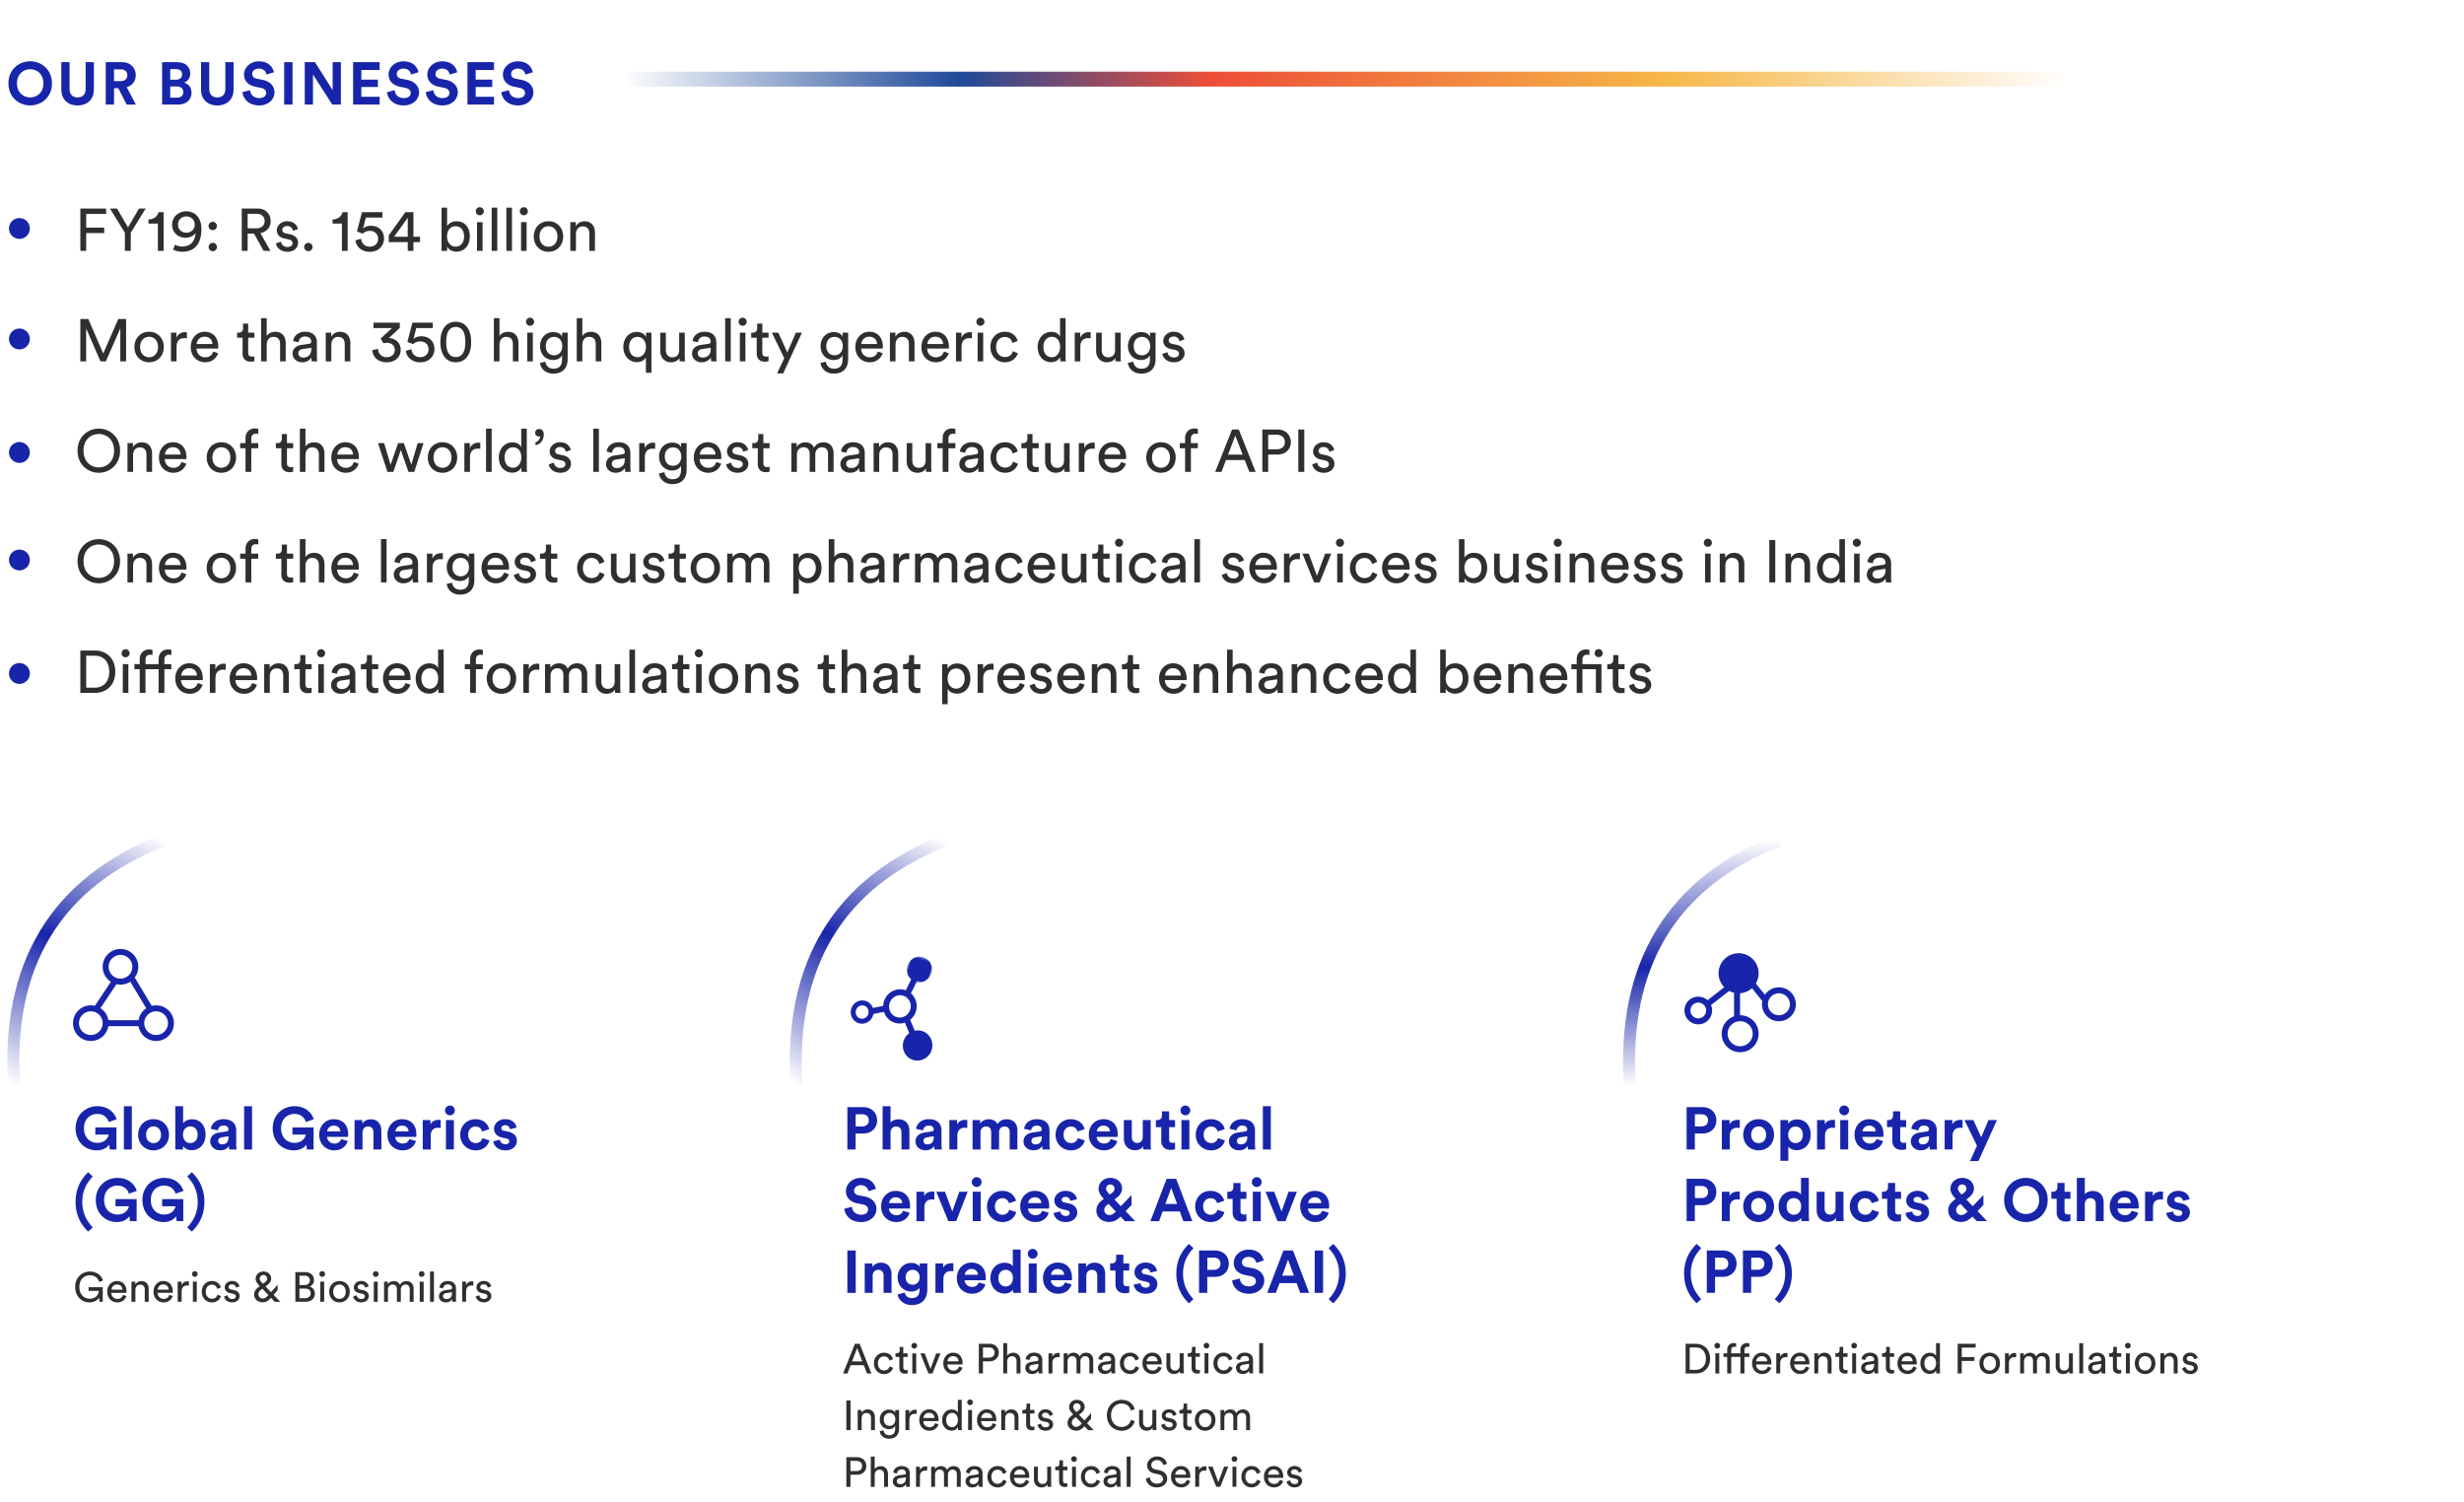
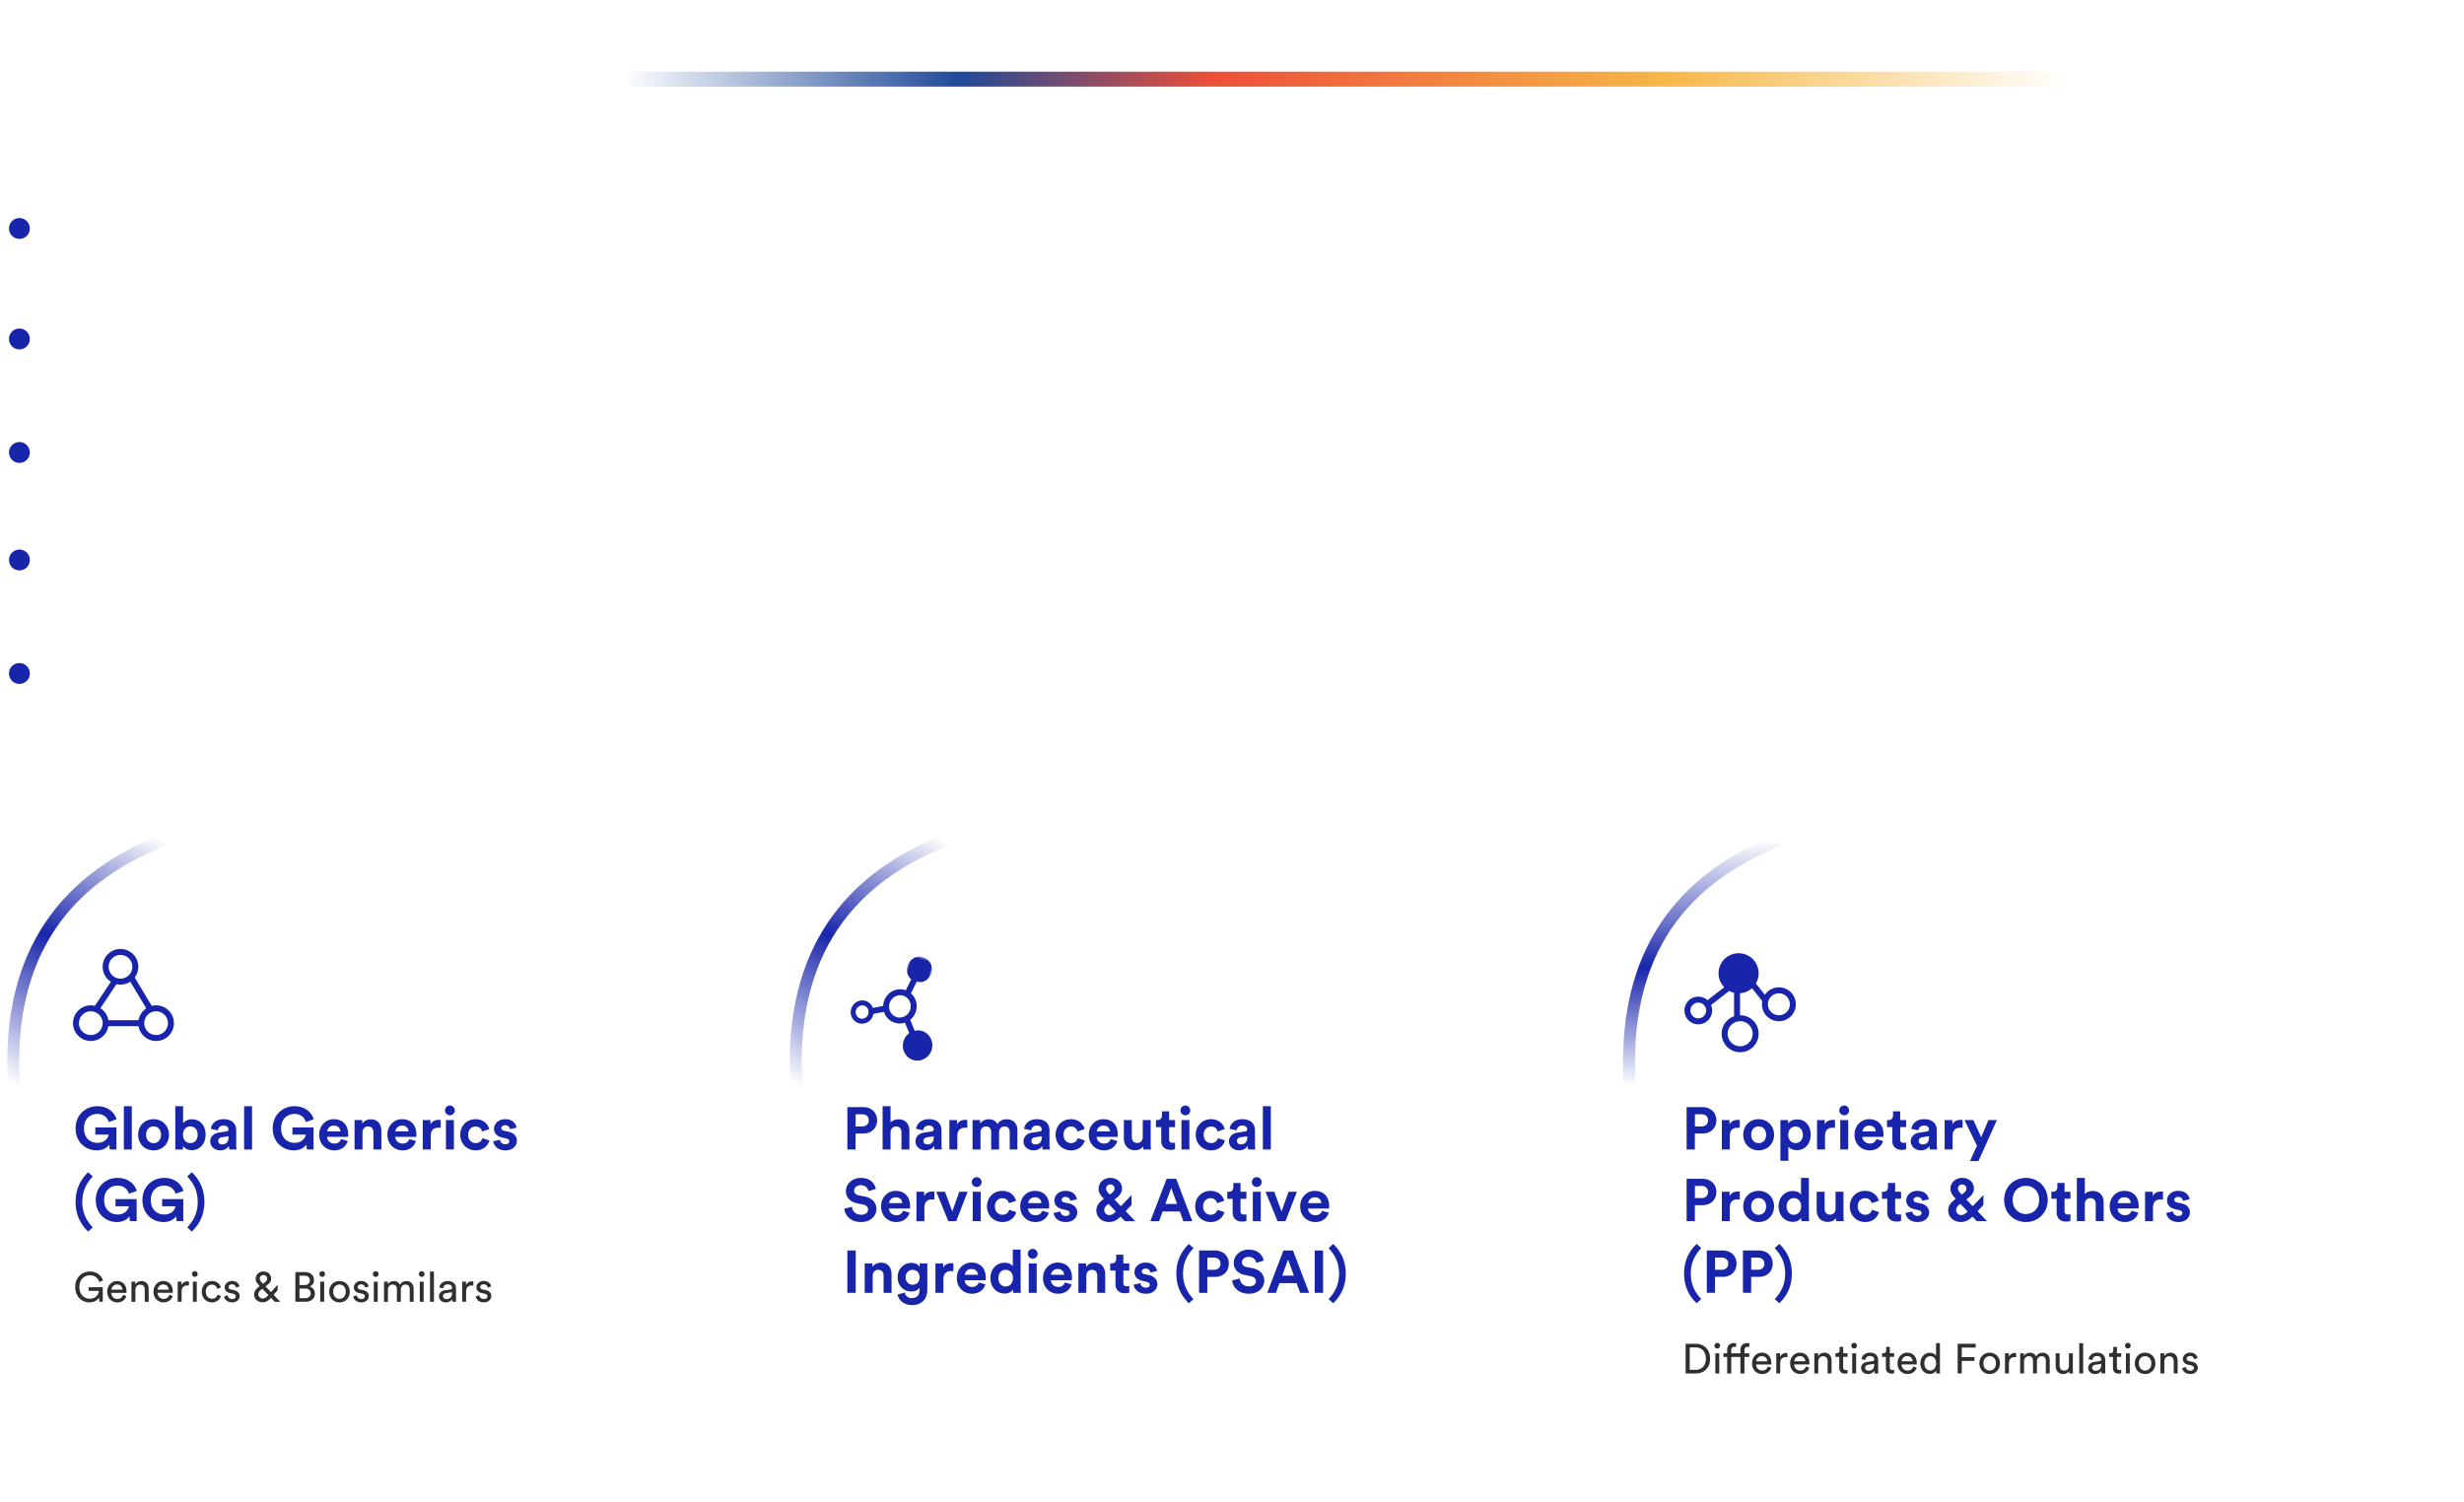
<svg xmlns="http://www.w3.org/2000/svg" xmlns:xlink="http://www.w3.org/1999/xlink" width="825" height="503">
  <style>.B{fill:#1825aa}.C{fill-rule:nonzero}.D{fill:#2f2f2f}.E{stroke:#1825aa}.F{stroke-linejoin:round}.G{stroke-width:2}.H{stroke:url(#A)}.I{stroke-width:4}</style>
  <defs>
    <linearGradient id="A" x1="101.036%" x2="101.036%" y1="0%" y2="100%">
      <stop offset="0%" stop-color="#fff" />
      <stop offset="51.819%" stop-color="#1825aa" />
      <stop offset="100%" stop-color="#fff" />
    </linearGradient>
    <path id="B" d="M.79.58H9.17V9.2H.79z" />
    <linearGradient id="C" x1="3.347%" x2="90.57%" y1="117.957%" y2="117.957%">
      <stop offset="0%" stop-color="#1f4a99" stop-opacity="0" />
      <stop offset="23.3%" stop-color="#1f4a99" />
      <stop offset="40.81%" stop-color="#ed4e38" />
      <stop offset="72.45%" stop-color="#f6b848" />
      <stop offset="100%" stop-color="#f6b848" stop-opacity="0" />
    </linearGradient>
    <path id="D" d="M54.312 52.71a4.97 4.97 0 0 1-4.967 4.968 4.97 4.97 0 0 1-4.968-4.968 4.97 4.97 0 0 1 4.968-4.968 4.97 4.97 0 0 1 4.967 4.968z" />
  </defs>
  <g fill="none" fill-rule="evenodd">
    <path fill="#fff" d="M0 0h825v503H0z" />
    <g transform="translate(-9 271)">
      <g class="C">
        <path d="M576.493 106.16h2.18c1.38 0 2.22-.8 2.22-2.02 0-1.26-.84-2.04-2.22-2.04h-2.18v4.06zm2.52 2.38h-2.54v5.34h-2.76V99.7h5.3c2.8 0 4.66 1.86 4.66 4.42 0 2.58-1.86 4.42-4.66 4.42zm12.5-4.54v2.68c-.3-.06-.56-.08-.8-.08-1.36 0-2.54.66-2.54 2.78v4.5h-2.66v-9.84h2.58v1.46c.6-1.3 1.96-1.54 2.8-1.54.22 0 .42.02.62.04zm6.32 7.76c1.3 0 2.5-.94 2.5-2.8s-1.2-2.8-2.5-2.8-2.5.94-2.5 2.8c0 1.84 1.2 2.8 2.5 2.8zm0-8.02c2.94 0 5.16 2.18 5.16 5.22 0 3.02-2.22 5.22-5.16 5.22s-5.16-2.2-5.16-5.22c0-3.04 2.22-5.22 5.16-5.22zm9.94 13.94h-2.66v-13.64h2.58v1.2c.44-.76 1.54-1.42 3.02-1.42 2.88 0 4.54 2.2 4.54 5.12 0 2.98-1.86 5.18-4.64 5.18-1.36 0-2.36-.54-2.84-1.2v4.76zm4.86-8.72c0-1.74-1.08-2.76-2.44-2.76s-2.46 1.02-2.46 2.76 1.1 2.78 2.46 2.78 2.44-1.02 2.44-2.78zm10.76-4.96v2.68c-.3-.06-.56-.08-.8-.08-1.36 0-2.54.66-2.54 2.78v4.5h-2.66v-9.84h2.58v1.46c.6-1.3 1.96-1.54 2.8-1.54.22 0 .42.02.62.04zm4.42 9.88h-2.66v-9.84h2.66v9.84zm-2.98-13.06c0-.92.74-1.66 1.64-1.66.92 0 1.64.74 1.64 1.66a1.63 1.63 0 0 1-1.64 1.62c-.9 0-1.64-.74-1.64-1.62zm7.78 7.02h4.4c-.04-.98-.68-1.94-2.2-1.94-1.38 0-2.14 1.04-2.2 1.94zm4.66 2.56l2.22.66c-.5 1.7-2.06 3.12-4.48 3.12-2.7 0-5.08-1.94-5.08-5.26 0-3.14 2.32-5.18 4.84-5.18 3.04 0 4.86 1.94 4.86 5.1l-.04.82h-7.04c.06 1.3 1.16 2.24 2.48 2.24 1.24 0 1.92-.62 2.24-1.5zm7.96-9.3v2.94h1.98v2.36h-1.98v4.12c0 .86.4 1.14 1.16 1.14.32 0 .68-.04.82-.08v2.2c-.24.1-.72.24-1.5.24-1.92 0-3.12-1.14-3.12-3.04v-4.58h-1.78v-2.36h.5c1.04 0 1.52-.68 1.52-1.56v-1.38h2.4zm3.54 10.1c0-1.76 1.3-2.74 2.94-2.98l2.42-.36c.56-.08.74-.36.74-.7 0-.7-.54-1.28-1.66-1.28-1.16 0-1.8.74-1.88 1.6l-2.36-.5c.16-1.54 1.58-3.24 4.22-3.24 3.12 0 4.28 1.76 4.28 3.74v4.84a11.02 11.02 0 0 0 .12 1.56h-2.44c-.06-.26-.1-.8-.1-1.18-.5.78-1.44 1.46-2.9 1.46-2.1 0-3.38-1.42-3.38-2.96zm3.94.98c1.12 0 2.16-.54 2.16-2.28v-.44l-2.22.34c-.68.1-1.22.48-1.22 1.24 0 .58.42 1.14 1.28 1.14zm13.4-8.18v2.68c-.3-.06-.56-.08-.8-.08-1.36 0-2.54.66-2.54 2.78v4.5h-2.66v-9.84h2.58v1.46c.6-1.3 1.96-1.54 2.8-1.54.22 0 .42.02.62.04zm5.32 13.76h-2.82l2.32-5.12-4.18-8.6h2.98l2.62 5.76 2.42-5.76h2.84l-6.18 13.72zm-94.94 12.4h2.18c1.38 0 2.22-.8 2.22-2.02 0-1.26-.84-2.04-2.22-2.04h-2.18v4.06zm2.52 2.38h-2.54v5.34h-2.76V123.7h5.3c2.8 0 4.66 1.86 4.66 4.42 0 2.58-1.86 4.42-4.66 4.42zm12.5-4.54v2.68c-.3-.06-.56-.08-.8-.08-1.36 0-2.54.66-2.54 2.78v4.5h-2.66v-9.84h2.58v1.46c.6-1.3 1.96-1.54 2.8-1.54.22 0 .42.02.62.04zm6.32 7.76c1.3 0 2.5-.94 2.5-2.8s-1.2-2.8-2.5-2.8-2.5.94-2.5 2.8c0 1.84 1.2 2.8 2.5 2.8zm0-8.02c2.94 0 5.16 2.18 5.16 5.22 0 3.02-2.22 5.22-5.16 5.22s-5.16-2.2-5.16-5.22c0-3.04 2.22-5.22 5.16-5.22zm16.8-4.34v12.7l.08 1.78h-2.54c-.04-.2-.1-.68-.1-1.14-.44.78-1.44 1.38-2.76 1.38-2.8 0-4.8-2.2-4.8-5.18 0-2.88 1.94-5.14 4.72-5.14 1.7 0 2.5.7 2.78 1.22v-5.62h2.62zm-7.44 9.54c0 1.76 1.04 2.8 2.44 2.8 1.36 0 2.42-1.04 2.42-2.82 0-1.76-1.06-2.74-2.42-2.74s-2.44 1-2.44 2.76zm16.6 4.94c-.04-.2-.08-.66-.08-1.06-.54.92-1.68 1.32-2.72 1.32-2.38 0-3.74-1.74-3.74-3.88v-6.22h2.66v5.68c0 1.1.56 1.98 1.8 1.98 1.18 0 1.86-.8 1.86-1.94v-5.72h2.66v8.06c0 .76.06 1.44.1 1.78h-2.54zm9.72-7.68c-1.36 0-2.5.98-2.5 2.76s1.16 2.78 2.52 2.78a2.25 2.25 0 0 0 2.26-1.66l2.34.78c-.44 1.64-1.98 3.32-4.6 3.32-2.9 0-5.18-2.2-5.18-5.22 0-3.04 2.24-5.22 5.1-5.22 2.68 0 4.2 1.66 4.62 3.32l-2.38.8c-.24-.82-.86-1.66-2.18-1.66zm10.02-5.1v2.94h1.98v2.36h-1.98v4.12c0 .86.4 1.14 1.16 1.14.32 0 .68-.04.82-.08v2.2c-.24.1-.72.24-1.5.24-1.92 0-3.12-1.14-3.12-3.04v-4.58h-1.78v-2.36h.5c1.04 0 1.52-.68 1.52-1.56v-1.38h2.4zm3.46 10.04l2.28-.5c.06.78.64 1.5 1.8 1.5.88 0 1.3-.46 1.3-.98 0-.44-.3-.8-1.06-.96l-1.3-.3c-1.9-.42-2.76-1.56-2.76-2.94 0-1.76 1.56-3.22 3.68-3.22 2.8 0 3.74 1.78 3.86 2.84l-2.22.5c-.08-.58-.5-1.32-1.62-1.32-.7 0-1.26.42-1.26.98 0 .48.36.78.9.88l1.4.3c1.94.4 2.92 1.58 2.92 3.02 0 1.6-1.24 3.24-3.82 3.24-2.96 0-3.98-1.92-4.1-3.04zm23.88 2.74l-1.46-1.52c-1.06 1.08-2.28 1.8-3.8 1.8-2.78 0-4.3-1.9-4.3-3.8 0-1.76.94-2.78 2.42-3.88l.1-.06-.22-.24c-.68-.72-1.56-1.8-1.56-3.08 0-2.38 2-3.7 3.92-3.7 2.26 0 3.94 1.46 3.94 3.58 0 1.44-.98 2.48-2 3.24l-.54.4 2.14 2.26 3.58-3.74v3.32l-1.98 2.08 3.2 3.34h-3.44zm-5.22-2.04c.86 0 1.48-.46 2.16-1.18l-2.42-2.56-.3.22c-.68.5-1.14 1.04-1.14 1.88a1.66 1.66 0 0 0 1.7 1.64zm-1.08-8.82c0 .6.48 1.18.84 1.54l.38.42.7-.52c.66-.48.9-.98.9-1.5 0-.76-.6-1.36-1.44-1.36a1.35 1.35 0 0 0-1.38 1.42zm18.32 3.76c0 3.2 2.24 4.72 4.42 4.72 2.2 0 4.44-1.52 4.44-4.72s-2.24-4.72-4.44-4.72c-2.18 0-4.42 1.52-4.42 4.72zm-2.86.02c0-4.58 3.44-7.4 7.28-7.4 3.86 0 7.3 2.82 7.3 7.4 0 4.56-3.44 7.38-7.3 7.38-3.84 0-7.28-2.82-7.28-7.38zm20.22-5.7v2.94h1.98v2.36h-1.98v4.12c0 .86.4 1.14 1.16 1.14.32 0 .68-.04.82-.08v2.2c-.24.1-.72.24-1.5.24-1.92 0-3.12-1.14-3.12-3.04v-4.58h-1.78v-2.36h.5c1.04 0 1.52-.68 1.52-1.56v-1.38h2.4zm6.78 7v5.78h-2.66V123.4h2.66v5.46c.64-.76 1.72-1.08 2.66-1.08 2.5 0 3.66 1.74 3.66 3.9v6.2h-2.66v-5.74c0-1.1-.54-1.96-1.82-1.96-1.12 0-1.78.84-1.84 1.92zm11.02-.26h4.4c-.04-.98-.68-1.94-2.2-1.94-1.38 0-2.14 1.04-2.2 1.94zm4.66 2.56l2.22.66c-.5 1.7-2.06 3.12-4.48 3.12-2.7 0-5.08-1.94-5.08-5.26 0-3.14 2.32-5.18 4.84-5.18 3.04 0 4.86 1.94 4.86 5.1 0 .38-.04.78-.04.82h-7.04c.06 1.3 1.16 2.24 2.48 2.24 1.24 0 1.92-.62 2.24-1.5zm10.5-6.4v2.68c-.3-.06-.56-.08-.8-.08-1.36 0-2.54.66-2.54 2.78v4.5h-2.66v-9.84h2.58v1.46c.6-1.3 1.96-1.54 2.8-1.54.22 0 .42.02.62.04zm1.1 7.14l2.28-.5c.06.78.64 1.5 1.8 1.5.88 0 1.3-.46 1.3-.98 0-.44-.3-.8-1.06-.96l-1.3-.3c-1.9-.42-2.76-1.56-2.76-2.94 0-1.76 1.56-3.22 3.68-3.22 2.8 0 3.74 1.78 3.86 2.84l-2.22.5c-.08-.58-.5-1.32-1.62-1.32-.7 0-1.26.42-1.26.98 0 .48.36.78.9.88l1.4.3c1.94.4 2.92 1.58 2.92 3.02 0 1.6-1.24 3.24-3.82 3.24-2.96 0-3.98-1.92-4.1-3.04zm-161.44 20.3c0-4.58 1.86-7.64 4.2-9.94l1.54 1.42c-2.14 2.28-3.5 4.92-3.5 8.52s1.36 6.26 3.5 8.54l-1.54 1.4c-2.34-2.28-4.2-5.36-4.2-9.94zm10.38-1.28h2.18c1.38 0 2.22-.8 2.22-2.02 0-1.26-.84-2.04-2.22-2.04h-2.18v4.06zm2.52 2.38h-2.54v5.34h-2.76V147.7h5.3c2.8 0 4.66 1.86 4.66 4.42 0 2.58-1.86 4.42-4.66 4.42zm9.58-2.38h2.18c1.38 0 2.22-.8 2.22-2.02 0-1.26-.84-2.04-2.22-2.04h-2.18v4.06zm2.52 2.38h-2.54v5.34h-2.76V147.7h5.3c2.8 0 4.66 1.86 4.66 4.42 0 2.58-1.86 4.42-4.66 4.42zm11.08-1.1c0 4.58-1.86 7.66-4.2 9.94l-1.54-1.4c2.14-2.28 3.5-4.94 3.5-8.54s-1.36-6.24-3.5-8.52l1.54-1.42c2.34 2.3 4.2 5.36 4.2 9.94z" class="B" />
        <path d="M574.755 187.66h2.03c1.834 0 3.374-1.232 3.374-3.724 0-2.506-1.512-3.766-3.346-3.766h-2.058v7.5zm-1.372 1.218v-9.926h3.472c2.52 0 4.718 1.722 4.718 4.984 0 3.248-2.226 4.942-4.746 4.942h-3.444zm9.954 0v-6.734h1.302v6.734h-1.302zm.644-8.344a.94.94 0 1 1 0-1.89c.532 0 .952.42.952.952a.94.94 0 0 1-.952.938zm3.318 8.344v-5.544h-1.246v-1.2h1.246v-1.134c0-1.498.994-2.3 2.212-2.3.448 0 .728.098.784.14v1.176c-.07-.028-.238-.084-.574-.084-.462 0-1.064.224-1.064 1.148v1.064h3.066v-1.134c0-1.498.994-2.3 2.212-2.3.448 0 .728.098.784.14v1.176c-.07-.028-.238-.084-.574-.084-.462 0-1.064.224-1.064 1.148v1.064h1.624v1.2h-1.624v5.544h-1.358v-5.544h-3.066v5.544H587.3zm11.718.2c-1.806 0-3.388-1.316-3.388-3.598 0-2.114 1.526-3.556 3.22-3.556 2.072 0 3.234 1.428 3.234 3.528a2.96 2.96 0 0 1-.028.42h-5.068c.028 1.204.896 2.044 2.03 2.044 1.092 0 1.638-.602 1.9-1.358l1.134.392c-.378 1.2-1.456 2.128-3.024 2.128zm-1.988-4.27h3.682c-.028-.966-.658-1.722-1.848-1.722-1.106 0-1.778.854-1.834 1.722zm6.706 4.06v-6.734h1.288v1.176c.5-1.036 1.33-1.288 2.016-1.288.182 0 .364.028.434.042v1.4c-.196-.028-.392-.042-.574-.042-1.106 0-1.848.588-1.848 2.072v3.374h-1.316zm8.022.2c-1.806 0-3.388-1.316-3.388-3.598 0-2.114 1.526-3.556 3.22-3.556 2.072 0 3.234 1.428 3.234 3.528a2.96 2.96 0 0 1-.028.42h-5.068c.028 1.204.896 2.044 2.03 2.044 1.092 0 1.638-.602 1.9-1.358l1.134.392c-.378 1.2-1.456 2.128-3.024 2.128zm-1.988-4.27h3.682c-.028-.966-.658-1.722-1.848-1.722-1.106 0-1.778.854-1.834 1.722zm6.706 4.06v-6.734h1.288v.966c.5-.84 1.288-1.162 2.072-1.162 1.6 0 2.408 1.162 2.408 2.66v4.27h-1.316v-4.046c0-.938-.392-1.694-1.568-1.694-1.036 0-1.568.826-1.568 1.848v3.892h-1.316zm10.22.07c-1.148 0-1.876-.7-1.876-1.918v-3.696h-1.288v-1.2h.364c.728 0 1.036-.448 1.036-1.036v-1.092h1.204v2.128h1.456v1.2h-1.456v3.5c0 .616.252.924.938.924.168 0 .406-.028.518-.056v1.12c-.112.042-.448.126-.896.126zm2.464-.07v-6.734h1.302v6.734h-1.302zm.644-8.344a.94.94 0 1 1 0-1.89c.532 0 .952.42.952.952a.94.94 0 0 1-.952.938zm4.592 8.554c-1.372 0-2.254-.952-2.254-2.016 0-1.204.882-1.876 2.044-2.044l1.82-.266c.406-.056.518-.266.518-.504 0-.658-.434-1.204-1.456-1.204-.924 0-1.442.574-1.526 1.358l-1.26-.294c.14-1.288 1.302-2.184 2.758-2.184 2.016 0 2.8 1.148 2.8 2.464v3.374c0 .588.056.938.084 1.106h-1.288c-.028-.168-.07-.42-.07-.9-.294.476-.966 1.12-2.17 1.12zm.182-1.106c1.078 0 1.946-.518 1.946-1.988v-.308l-.756.112-1.302.196c-.56.084-.98.406-.98 1.008 0 .504.42.98 1.092.98zm7.728.966c-1.148 0-1.876-.7-1.876-1.918v-3.696h-1.288v-1.2h.364c.728 0 1.036-.448 1.036-1.036v-1.092h1.204v2.128h1.456v1.2h-1.456v3.5c0 .616.252.924.938.924.168 0 .406-.028.518-.056v1.12c-.112.042-.448.126-.896.126zm5.404.14c-1.806 0-3.388-1.316-3.388-3.598 0-2.114 1.526-3.556 3.22-3.556 2.072 0 3.234 1.428 3.234 3.528a2.96 2.96 0 0 1-.028.42h-5.068c.028 1.204.896 2.044 2.03 2.044 1.092 0 1.638-.602 1.9-1.358l1.134.392c-.378 1.2-1.456 2.128-3.024 2.128zm-1.988-4.27h3.682c-.028-.966-.658-1.722-1.848-1.722-1.106 0-1.778.854-1.834 1.722zm9.45 4.242c-1.974 0-3.192-1.568-3.192-3.57 0-1.904 1.288-3.528 3.192-3.528 1.2 0 1.834.588 2.058 1.134v-4.354h1.302v8.9c0 .644.056 1.134.07 1.246h-1.274a5.64 5.64 0 0 1-.07-.91v-.112c-.322.644-1.036 1.204-2.086 1.204zm.126-1.162c1.204 0 1.946-1.05 1.946-2.436s-.728-2.338-1.932-2.338-1.988.98-1.988 2.366.714 2.408 1.974 2.408zm9.17.98v-9.926h6.034v1.274h-4.662v3.192h4.228v1.288h-4.228v4.172h-1.372zm10.724-.966c1.12 0 2.1-.84 2.1-2.408 0-1.554-.98-2.394-2.1-2.394s-2.1.84-2.1 2.394c0 1.568.98 2.408 2.1 2.408zm0 1.176c-2.016 0-3.444-1.526-3.444-3.584 0-2.044 1.428-3.57 3.444-3.57s3.444 1.526 3.444 3.57c0 2.058-1.428 3.584-3.444 3.584zm5.124-.2v-6.734h1.288v1.176c.5-1.036 1.33-1.288 2.016-1.288.182 0 .364.028.434.042v1.4c-.196-.028-.392-.042-.574-.042-1.106 0-1.848.588-1.848 2.072v3.374h-1.316zm5.082 0v-6.734h1.26v.896c.42-.742 1.26-1.092 2.044-1.092.84 0 1.652.406 2.016 1.274.532-.966 1.4-1.274 2.254-1.274 1.176 0 2.324.798 2.324 2.562v4.368h-1.302v-4.228c0-.882-.434-1.54-1.428-1.54-.924 0-1.554.728-1.554 1.694v4.074h-1.316v-4.228c0-.868-.42-1.54-1.428-1.54-.938 0-1.568.7-1.568 1.708v4.06h-1.302zm14.406.2c-1.568 0-2.52-1.176-2.52-2.702v-4.242h1.316v4.046c0 .924.42 1.736 1.526 1.736 1.064 0 1.596-.7 1.596-1.722v-4.06h1.316v5.488a11.33 11.33 0 0 0 .07 1.246h-1.26c-.028-.154-.056-.532-.056-.812-.364.7-1.204 1.022-1.988 1.022zm5.376-.2v-10.136h1.316v10.136h-1.316zm5.25.2c-1.372 0-2.254-.952-2.254-2.016 0-1.204.882-1.876 2.044-2.044l1.82-.266c.406-.056.518-.266.518-.504 0-.658-.434-1.204-1.456-1.204-.924 0-1.442.574-1.526 1.358l-1.26-.294c.14-1.288 1.302-2.184 2.758-2.184 2.016 0 2.8 1.148 2.8 2.464v3.374c0 .588.056.938.084 1.106h-1.288c-.028-.168-.07-.42-.07-.9-.294.476-.966 1.12-2.17 1.12zm.182-1.106c1.078 0 1.946-.518 1.946-1.988v-.308l-.756.112-1.302.196c-.56.084-.98.406-.98 1.008 0 .504.42.98 1.092.98zm7.728.966c-1.148 0-1.876-.7-1.876-1.918v-3.696h-1.288v-1.2h.364c.728 0 1.036-.448 1.036-1.036v-1.092h1.204v2.128h1.456v1.2h-1.456v3.5c0 .616.252.924.938.924.168 0 .406-.028.518-.056v1.12c-.112.042-.448.126-.896.126zm2.464-.07v-6.734h1.302v6.734h-1.302zm.644-8.344a.94.94 0 1 1 0-1.89c.532 0 .952.42.952.952a.94.94 0 0 1-.952.938zm5.782 7.378c1.12 0 2.1-.84 2.1-2.408 0-1.554-.98-2.394-2.1-2.394s-2.1.84-2.1 2.394c0 1.568.98 2.408 2.1 2.408zm0 1.176c-2.016 0-3.444-1.526-3.444-3.584 0-2.044 1.428-3.57 3.444-3.57s3.444 1.526 3.444 3.57c0 2.058-1.428 3.584-3.444 3.584zm5.124-.2v-6.734h1.288v.966c.5-.84 1.288-1.162 2.072-1.162 1.6 0 2.408 1.162 2.408 2.66v4.27h-1.316v-4.046c0-.938-.392-1.694-1.568-1.694-1.036 0-1.568.826-1.568 1.848v3.892h-1.316zm10.038.2c-1.848 0-2.632-1.2-2.744-1.96l1.2-.42c.084.7.616 1.26 1.568 1.26.742 0 1.148-.42 1.148-.896 0-.42-.308-.742-.868-.868l-1.148-.252c-1.05-.224-1.68-.938-1.68-1.9 0-1.148 1.078-2.128 2.394-2.128 1.848 0 2.422 1.204 2.562 1.806l-1.162.434c-.056-.35-.336-1.12-1.4-1.12-.672 0-1.12.434-1.12.896 0 .406.252.7.77.812l1.092.238c1.218.266 1.862 1.008 1.862 2.002 0 .952-.798 2.086-2.464 2.086z" class="D" />
      </g>
      <path d="M596.83 54.884a5.71 5.71 0 1 1-11.421 0 5.71 5.71 0 1 1 11.421 0" class="B" />
      <path d="M596.83 54.884a5.71 5.71 0 1 1-11.421 0 5.71 5.71 0 1 1 11.421 0zm-15.574 12.46c0 2.007-1.627 3.634-3.634 3.634s-3.634-1.627-3.634-3.634 1.627-3.634 3.634-3.634 3.634 1.627 3.634 3.634zm28.033-2.077c0 2.58-2.092 4.672-4.672 4.672s-4.673-2.092-4.673-4.672 2.092-4.672 4.673-4.672 4.672 2.092 4.672 4.672zm-12.46 9.863c0 2.867-2.324 5.19-5.19 5.19s-5.19-2.324-5.19-5.19 2.324-5.19 5.19-5.19 5.19 2.324 5.19 5.19zm-6.23-4.153v-11.42m9.344 4.153l-4.153-5.19m-14.536 6.23l9.344-7.268" class="E F G" />
      <path d="M554.7 92.566c-2.62-40.634 14.015-68.032 49.902-82.193" class="H I" />
      <g transform="translate(262)">
        <g class="C">
          <path d="M33.493 106.16h2.18c1.38 0 2.22-.8 2.22-2.02 0-1.26-.84-2.04-2.22-2.04h-2.18v4.06zm2.52 2.38h-2.54v5.34h-2.76V99.7h5.3c2.8 0 4.66 1.86 4.66 4.42 0 2.58-1.86 4.42-4.66 4.42zm9.16-.44v5.78h-2.66V99.4h2.66v5.46c.64-.76 1.72-1.08 2.66-1.08 2.5 0 3.66 1.74 3.66 3.9v6.2h-2.66v-5.74c0-1.1-.54-1.96-1.82-1.96-1.12 0-1.78.84-1.84 1.92zm8.36 3.1c0-1.76 1.3-2.74 2.94-2.98l2.42-.36c.56-.08.74-.36.74-.7 0-.7-.54-1.28-1.66-1.28-1.16 0-1.8.74-1.88 1.6l-2.36-.5c.16-1.54 1.58-3.24 4.22-3.24 3.12 0 4.28 1.76 4.28 3.74v4.84a11.02 11.02 0 0 0 .12 1.56h-2.44c-.06-.26-.1-.8-.1-1.18-.5.78-1.44 1.46-2.9 1.46-2.1 0-3.38-1.42-3.38-2.96zm3.94.98c1.12 0 2.16-.54 2.16-2.28v-.44l-2.22.34c-.68.1-1.22.48-1.22 1.24 0 .58.42 1.14 1.28 1.14zm13.4-8.18v2.68c-.3-.06-.56-.08-.8-.08-1.36 0-2.54.66-2.54 2.78v4.5h-2.66v-9.84h2.58v1.46c.6-1.3 1.96-1.54 2.8-1.54.22 0 .42.02.62.04zm4.42 9.88h-2.66v-9.84h2.54v1.2c.54-.96 1.8-1.48 2.88-1.48 1.34 0 2.42.58 2.92 1.64.78-1.2 1.82-1.64 3.12-1.64 1.82 0 3.56 1.1 3.56 3.74v6.38h-2.58v-5.84c0-1.06-.52-1.86-1.74-1.86-1.14 0-1.82.88-1.82 1.94v5.76h-2.64v-5.84c0-1.06-.54-1.86-1.74-1.86-1.16 0-1.84.86-1.84 1.94v5.76zm14.4-2.68c0-1.76 1.3-2.74 2.94-2.98l2.42-.36c.56-.08.74-.36.74-.7 0-.7-.54-1.28-1.66-1.28-1.16 0-1.8.74-1.88 1.6l-2.36-.5c.16-1.54 1.58-3.24 4.22-3.24 3.12 0 4.28 1.76 4.28 3.74v4.84a11.02 11.02 0 0 0 .12 1.56h-2.44c-.06-.26-.1-.8-.1-1.18-.5.78-1.44 1.46-2.9 1.46-2.1 0-3.38-1.42-3.38-2.96zm3.94.98c1.12 0 2.16-.54 2.16-2.28v-.44l-2.22.34c-.68.1-1.22.48-1.22 1.24 0 .58.42 1.14 1.28 1.14zm11.96-5.98c-1.36 0-2.5.98-2.5 2.76s1.16 2.78 2.52 2.78a2.25 2.25 0 0 0 2.26-1.66l2.34.78c-.44 1.64-1.98 3.32-4.6 3.32-2.9 0-5.18-2.2-5.18-5.22 0-3.04 2.24-5.22 5.1-5.22 2.68 0 4.2 1.66 4.62 3.32l-2.38.8c-.24-.82-.86-1.66-2.18-1.66zm8.64 1.64h4.4c-.04-.98-.68-1.94-2.2-1.94-1.38 0-2.14 1.04-2.2 1.94zm4.66 2.56l2.22.66c-.5 1.7-2.06 3.12-4.48 3.12-2.7 0-5.08-1.94-5.08-5.26 0-3.14 2.32-5.18 4.84-5.18 3.04 0 4.86 1.94 4.86 5.1l-.04.82h-7.04c.06 1.3 1.16 2.24 2.48 2.24 1.24 0 1.92-.62 2.24-1.5zm10.94 3.48c-.04-.2-.08-.66-.08-1.06-.54.92-1.68 1.32-2.72 1.32-2.38 0-3.74-1.74-3.74-3.88v-6.22h2.66v5.68c0 1.1.56 1.98 1.8 1.98 1.18 0 1.86-.8 1.86-1.94v-5.72h2.66v8.06c0 .76.06 1.44.1 1.78h-2.54zm8.62-12.78v2.94h1.98v2.36h-1.98v4.12c0 .86.4 1.14 1.16 1.14.32 0 .68-.04.82-.08v2.2c-.24.1-.72.24-1.5.24-1.92 0-3.12-1.14-3.12-3.04v-4.58h-1.78v-2.36h.5c1.04 0 1.52-.68 1.52-1.56v-1.38h2.4zm6.78 12.78h-2.66v-9.84h2.66v9.84zm-2.98-13.06c0-.92.74-1.66 1.64-1.66.92 0 1.64.74 1.64 1.66a1.63 1.63 0 0 1-1.64 1.62c-.9 0-1.64-.74-1.64-1.62zm10.26 5.38c-1.36 0-2.5.98-2.5 2.76s1.16 2.78 2.52 2.78a2.25 2.25 0 0 0 2.26-1.66l2.34.78c-.44 1.64-1.98 3.32-4.6 3.32-2.9 0-5.18-2.2-5.18-5.22 0-3.04 2.24-5.22 5.1-5.22 2.68 0 4.2 1.66 4.62 3.32l-2.38.8c-.24-.82-.86-1.66-2.18-1.66zm5.98 5c0-1.76 1.3-2.74 2.94-2.98l2.42-.36c.56-.08.74-.36.74-.7 0-.7-.54-1.28-1.66-1.28-1.16 0-1.8.74-1.88 1.6l-2.36-.5c.16-1.54 1.58-3.24 4.22-3.24 3.12 0 4.28 1.76 4.28 3.74v4.84a11.02 11.02 0 0 0 .12 1.56h-2.44c-.06-.26-.1-.8-.1-1.18-.5.78-1.44 1.46-2.9 1.46-2.1 0-3.38-1.42-3.38-2.96zm3.94.98c1.12 0 2.16-.54 2.16-2.28v-.44l-2.22.34c-.68.1-1.22.48-1.22 1.24 0 .58.42 1.14 1.28 1.14zm10.06 1.7h-2.66V99.4h2.66v14.48zm-132.24 13.2l-2.48.76c-.14-.78-.78-2-2.58-2-1.34 0-2.22.86-2.22 1.8 0 .78.5 1.4 1.54 1.6l1.98.38c2.58.5 3.96 2.18 3.96 4.18 0 2.18-1.82 4.38-5.12 4.38-3.76 0-5.42-2.42-5.64-4.44l2.56-.68c.12 1.4 1.1 2.66 3.1 2.66 1.48 0 2.3-.74 2.3-1.74 0-.82-.62-1.46-1.72-1.68l-1.98-.4c-2.26-.46-3.72-1.92-3.72-4.06 0-2.52 2.26-4.44 4.94-4.44 3.44 0 4.76 2.08 5.08 3.68zm4.44 4.76h4.4c-.04-.98-.68-1.94-2.2-1.94-1.38 0-2.14 1.04-2.2 1.94zm4.66 2.56l2.22.66c-.5 1.7-2.06 3.12-4.48 3.12-2.7 0-5.08-1.94-5.08-5.26 0-3.14 2.32-5.18 4.84-5.18 3.04 0 4.86 1.94 4.86 5.1l-.04.82h-7.04c.06 1.3 1.16 2.24 2.48 2.24 1.24 0 1.92-.62 2.24-1.5zm10.5-6.4v2.68c-.3-.06-.56-.08-.8-.08-1.36 0-2.54.66-2.54 2.78v4.5h-2.66v-9.84h2.58v1.46c.6-1.3 1.96-1.54 2.8-1.54.22 0 .42.02.62.04zm11.14.04l-3.82 9.84h-2.66l-4.02-9.84h2.92l2.44 6.6 2.34-6.6h2.8zm4.36 9.84h-2.66v-9.84h2.66v9.84zm-2.98-13.06c0-.92.74-1.66 1.64-1.66.92 0 1.64.74 1.64 1.66a1.63 1.63 0 0 1-1.64 1.62c-.9 0-1.64-.74-1.64-1.62zm10.26 5.38c-1.36 0-2.5.98-2.5 2.76s1.16 2.78 2.52 2.78a2.25 2.25 0 0 0 2.26-1.66l2.34.78c-.44 1.64-1.98 3.32-4.6 3.32-2.9 0-5.18-2.2-5.18-5.22 0-3.04 2.24-5.22 5.1-5.22 2.68 0 4.2 1.66 4.62 3.32l-2.38.8c-.24-.82-.86-1.66-2.18-1.66zm8.64 1.64h4.4c-.04-.98-.68-1.94-2.2-1.94-1.38 0-2.14 1.04-2.2 1.94zm4.66 2.56l2.22.66c-.5 1.7-2.06 3.12-4.48 3.12-2.7 0-5.08-1.94-5.08-5.26 0-3.14 2.32-5.18 4.84-5.18 3.04 0 4.86 1.94 4.86 5.1l-.04.82h-7.04c.06 1.3 1.16 2.24 2.48 2.24 1.24 0 1.92-.62 2.24-1.5zm3.84.74l2.28-.5c.06.78.64 1.5 1.8 1.5.88 0 1.3-.46 1.3-.98 0-.44-.3-.8-1.06-.96l-1.3-.3c-1.9-.42-2.76-1.56-2.76-2.94 0-1.76 1.56-3.22 3.68-3.22 2.8 0 3.74 1.78 3.86 2.84l-2.22.5c-.08-.58-.5-1.32-1.62-1.32-.7 0-1.26.42-1.26.98 0 .48.36.78.9.88l1.4.3c1.94.4 2.92 1.58 2.92 3.02 0 1.6-1.24 3.24-3.82 3.24-2.96 0-3.98-1.92-4.1-3.04zm23.88 2.74l-1.46-1.52c-1.06 1.08-2.28 1.8-3.8 1.8-2.78 0-4.3-1.9-4.3-3.8 0-1.76.94-2.78 2.42-3.88l.1-.06-.22-.24c-.68-.72-1.56-1.8-1.56-3.08 0-2.38 2-3.7 3.92-3.7 2.26 0 3.94 1.46 3.94 3.58 0 1.44-.98 2.48-2 3.24l-.54.4 2.14 2.26 3.58-3.74v3.32l-1.98 2.08 3.2 3.34h-3.44zm-5.22-2.04c.86 0 1.48-.46 2.16-1.18l-2.42-2.56-.3.22c-.68.5-1.14 1.04-1.14 1.88a1.66 1.66 0 0 0 1.7 1.64zm-1.08-8.82c0 .6.48 1.18.84 1.54l.38.42.7-.52c.66-.48.9-.98.9-1.5 0-.76-.6-1.36-1.44-1.36a1.35 1.35 0 0 0-1.38 1.42zm25.86 10.86l-1.18-3.24h-5.76l-1.18 3.24h-2.92l5.44-14.18h3.2l5.4 14.18h-3zm-4.06-11.12l-1.96 5.36h3.92l-1.96-5.36zm13.18 3.44c-1.36 0-2.5.98-2.5 2.76s1.16 2.78 2.52 2.78a2.25 2.25 0 0 0 2.26-1.66l2.34.78c-.44 1.64-1.98 3.32-4.6 3.32-2.9 0-5.18-2.2-5.18-5.22 0-3.04 2.24-5.22 5.1-5.22 2.68 0 4.2 1.66 4.62 3.32l-2.38.8c-.24-.82-.86-1.66-2.18-1.66zm10.02-5.1v2.94h1.98v2.36h-1.98v4.12c0 .86.4 1.14 1.16 1.14.32 0 .68-.04.82-.08v2.2c-.24.1-.72.24-1.5.24-1.92 0-3.12-1.14-3.12-3.04v-4.58h-1.78v-2.36h.5c1.04 0 1.52-.68 1.52-1.56v-1.38h2.4zm6.78 12.78h-2.66v-9.84h2.66v9.84zm-2.98-13.06c0-.92.74-1.66 1.64-1.66.92 0 1.64.74 1.64 1.66a1.63 1.63 0 0 1-1.64 1.62c-.9 0-1.64-.74-1.64-1.62zm15.08 3.22l-3.82 9.84h-2.66l-4.02-9.84h2.92l2.44 6.6 2.34-6.6h2.8zm3.78 3.8h4.4c-.04-.98-.68-1.94-2.2-1.94-1.38 0-2.14 1.04-2.2 1.94zm4.66 2.56l2.22.66c-.5 1.7-2.06 3.12-4.48 3.12-2.7 0-5.08-1.94-5.08-5.26 0-3.14 2.32-5.18 4.84-5.18 3.04 0 4.86 1.94 4.86 5.1l-.04.82h-7.04c.06 1.3 1.16 2.24 2.48 2.24 1.24 0 1.92-.62 2.24-1.5zm-156.16 27.48h-2.8V147.7h2.8v14.18zm5.68-5.66v5.66h-2.66v-9.84h2.58v1.22c.6-1.02 1.78-1.48 2.84-1.48 2.44 0 3.56 1.74 3.56 3.9v6.2h-2.66v-5.74c0-1.1-.54-1.96-1.82-1.96-1.16 0-1.84.9-1.84 2.04zm8.36 6.2l2.4-.64c.18 1.08 1.04 1.86 2.3 1.86 1.68 0 2.62-.84 2.62-2.74v-.72c-.4.64-1.32 1.26-2.74 1.26-2.62 0-4.58-2.02-4.58-4.78 0-2.6 1.88-4.8 4.58-4.8 1.56 0 2.46.68 2.8 1.34v-1.16h2.56v8.78c0 2.7-1.46 5.16-5.16 5.16-2.7 0-4.5-1.68-4.78-3.56zm5.04-3.26c1.36 0 2.32-.98 2.32-2.5s-1.04-2.48-2.32-2.48c-1.32 0-2.36.96-2.36 2.48 0 1.54.98 2.5 2.36 2.5zm13.62-7.16v2.68c-.3-.06-.56-.08-.8-.08-1.36 0-2.54.66-2.54 2.78v4.5h-2.66v-9.84h2.58v1.46c.6-1.3 1.96-1.54 2.8-1.54.22 0 .42.02.62.04zm3.84 3.84h4.4c-.04-.98-.68-1.94-2.2-1.94-1.38 0-2.14 1.04-2.2 1.94zm4.66 2.56l2.22.66c-.5 1.7-2.06 3.12-4.48 3.12-2.7 0-5.08-1.94-5.08-5.26 0-3.14 2.32-5.18 4.84-5.18 3.04 0 4.86 1.94 4.86 5.1l-.04.82h-7.04c.06 1.3 1.16 2.24 2.48 2.24 1.24 0 1.92-.62 2.24-1.5zm14.02-11v12.7l.08 1.78h-2.54c-.04-.2-.1-.68-.1-1.14-.44.78-1.44 1.38-2.76 1.38-2.8 0-4.8-2.2-4.8-5.18 0-2.88 1.94-5.14 4.72-5.14 1.7 0 2.5.7 2.78 1.22v-5.62h2.62zm-7.44 9.54c0 1.76 1.04 2.8 2.44 2.8 1.36 0 2.42-1.04 2.42-2.82 0-1.76-1.06-2.74-2.42-2.74s-2.44 1-2.44 2.76zm12.82 4.94h-2.66v-9.84h2.66v9.84zm-2.98-13.06c0-.92.74-1.66 1.64-1.66.92 0 1.64.74 1.64 1.66a1.63 1.63 0 0 1-1.64 1.62c-.9 0-1.64-.74-1.64-1.62zm7.78 7.02h4.4c-.04-.98-.68-1.94-2.2-1.94-1.38 0-2.14 1.04-2.2 1.94zm4.66 2.56l2.22.66c-.5 1.7-2.06 3.12-4.48 3.12-2.7 0-5.08-1.94-5.08-5.26 0-3.14 2.32-5.18 4.84-5.18 3.04 0 4.86 1.94 4.86 5.1l-.04.82h-7.04c.06 1.3 1.16 2.24 2.48 2.24 1.24 0 1.92-.62 2.24-1.5zm7.16-2.18v5.66h-2.66v-9.84h2.58v1.22c.6-1.02 1.78-1.48 2.84-1.48 2.44 0 3.56 1.74 3.56 3.9v6.2h-2.66v-5.74c0-1.1-.54-1.96-1.82-1.96-1.16 0-1.84.9-1.84 2.04zm12.4-7.12v2.94h1.98v2.36h-1.98v4.12c0 .86.4 1.14 1.16 1.14.32 0 .68-.04.82-.08v2.2c-.24.1-.72.24-1.5.24-1.92 0-3.12-1.14-3.12-3.04v-4.58h-1.78v-2.36h.5c1.04 0 1.52-.68 1.52-1.56v-1.38h2.4zm3.46 10.04l2.28-.5c.06.78.64 1.5 1.8 1.5.88 0 1.3-.46 1.3-.98 0-.44-.3-.8-1.06-.96l-1.3-.3c-1.9-.42-2.76-1.56-2.76-2.94 0-1.76 1.56-3.22 3.68-3.22 2.8 0 3.74 1.78 3.86 2.84l-2.22.5c-.08-.58-.5-1.32-1.62-1.32-.7 0-1.26.42-1.26.98 0 .48.36.78.9.88l1.4.3c1.94.4 2.92 1.58 2.92 3.02 0 1.6-1.24 3.24-3.82 3.24-2.96 0-3.98-1.92-4.1-3.04zm14.28-3.7c0-4.58 1.86-7.64 4.2-9.94l1.54 1.42c-2.14 2.28-3.5 4.92-3.5 8.52s1.36 6.26 3.5 8.54l-1.54 1.4c-2.34-2.28-4.2-5.36-4.2-9.94zm10.38-1.28h2.18c1.38 0 2.22-.8 2.22-2.02 0-1.26-.84-2.04-2.22-2.04h-2.18v4.06zm2.52 2.38h-2.54v5.34h-2.76V147.7h5.3c2.8 0 4.66 1.86 4.66 4.42 0 2.58-1.86 4.42-4.66 4.42zm16.34-5.46l-2.48.76c-.14-.78-.78-2-2.58-2-1.34 0-2.22.86-2.22 1.8 0 .78.5 1.4 1.54 1.6l1.98.38c2.58.5 3.96 2.18 3.96 4.18 0 2.18-1.82 4.38-5.12 4.38-3.76 0-5.42-2.42-5.64-4.44l2.56-.68c.12 1.4 1.1 2.66 3.1 2.66 1.48 0 2.3-.74 2.3-1.74 0-.82-.62-1.46-1.72-1.68l-1.98-.4c-2.26-.46-3.72-1.92-3.72-4.06 0-2.52 2.26-4.44 4.94-4.44 3.44 0 4.76 2.08 5.08 3.68zm12.22 10.8l-1.18-3.24h-5.76l-1.18 3.24h-2.92l5.44-14.18h3.2l5.4 14.18h-3zm-4.06-11.12l-1.96 5.36h3.92l-1.96-5.36zm11.72 11.12h-2.8V147.7h2.8v14.18zm7.6-6.44c0 4.58-1.86 7.66-4.2 9.94l-1.54-1.4c2.14-2.28 3.5-4.94 3.5-8.54s-1.36-6.24-3.5-8.52l1.54-1.42c2.34 2.3 4.2 5.36 4.2 9.94z" class="B" />
-           <path d="M29.29 188.88l3.948-9.926h1.582l3.948 9.926h-1.484l-1.078-2.772H31.81l-1.05 2.772h-1.47zm3-4.046h3.416l-1.722-4.452-1.694 4.452zm10.724 4.256c-1.96 0-3.402-1.54-3.402-3.584 0-2.1 1.47-3.57 3.388-3.57 1.792 0 2.716 1.12 2.996 2.142l-1.2.504c-.168-.658-.658-1.428-1.806-1.428-1.064 0-2.044.784-2.044 2.352 0 1.54.966 2.366 2.058 2.366 1.26 0 1.722-.854 1.876-1.386l1.162.504c-.322.966-1.288 2.1-3.038 2.1zm6.986-.14c-1.148 0-1.876-.7-1.876-1.918v-3.696h-1.288v-1.2h.364c.728 0 1.036-.448 1.036-1.036v-1.092h1.204v2.128h1.456v1.2H49.45v3.5c0 .616.252.924.938.924.168 0 .406-.028.518-.056v1.12c-.112.042-.448.126-.896.126zm2.464-.07v-6.734h1.302v6.734h-1.302zm.644-8.344a.94.94 0 1 1 0-1.89c.532 0 .952.42.952.952a.94.94 0 0 1-.952.938zm4.76 8.344l-2.73-6.734h1.484l1.918 5.194 1.932-5.194h1.414l-2.688 6.734h-1.33zm8.358.2c-1.806 0-3.388-1.316-3.388-3.598 0-2.114 1.526-3.556 3.22-3.556 2.072 0 3.234 1.428 3.234 3.528a2.96 2.96 0 0 1-.028.42h-5.068c.028 1.204.896 2.044 2.03 2.044 1.092 0 1.638-.602 1.9-1.358l1.134.392c-.378 1.2-1.456 2.128-3.024 2.128zm-1.988-4.27h3.682c-.028-.966-.658-1.722-1.848-1.722-1.106 0-1.778.854-1.834 1.722zm10.5 4.06v-9.926h3.612c1.834 0 3.066 1.274 3.066 2.94 0 1.68-1.232 2.926-3.066 2.926h-2.24v4.06H74.75zm1.372-5.292h1.988c1.2 0 1.918-.658 1.918-1.68 0-1.05-.728-1.722-1.918-1.722H76.12v3.402zm6.8 5.292v-10.136h1.316v4.186c.5-.714 1.274-.98 2.044-.98 1.6 0 2.408 1.162 2.408 2.66v4.27h-1.316v-4.046c0-.938-.392-1.694-1.568-1.694-1.008 0-1.54.784-1.568 1.778v3.962H82.91zm9.632.2c-1.372 0-2.254-.952-2.254-2.016 0-1.204.882-1.876 2.044-2.044l1.82-.266c.406-.056.518-.266.518-.504 0-.658-.434-1.204-1.456-1.204-.924 0-1.442.574-1.526 1.358l-1.26-.294c.14-1.288 1.302-2.184 2.758-2.184 2.016 0 2.8 1.148 2.8 2.464v3.374c0 .588.056.938.084 1.106h-1.288c-.028-.168-.07-.42-.07-.9-.294.476-.966 1.12-2.17 1.12zm.182-1.106c1.078 0 1.946-.518 1.946-1.988v-.308l-.756.112-1.302.196c-.56.084-.98.406-.98 1.008 0 .504.42.98 1.092.98zm5.334.896v-6.734h1.288v1.176c.5-1.036 1.33-1.288 2.016-1.288.182 0 .364.028.434.042v1.4c-.196-.028-.392-.042-.574-.042-1.106 0-1.848.588-1.848 2.072v3.374H98.06zm5.082 0v-6.734h1.26v.896c.42-.742 1.26-1.092 2.044-1.092.84 0 1.652.406 2.016 1.274.532-.966 1.4-1.274 2.254-1.274 1.176 0 2.324.798 2.324 2.562v4.368h-1.302v-4.228c0-.882-.434-1.54-1.428-1.54-.924 0-1.554.728-1.554 1.694v4.074h-1.316v-4.228c0-.868-.42-1.54-1.428-1.54-.938 0-1.568.7-1.568 1.708v4.06h-1.302zm13.762.2c-1.372 0-2.254-.952-2.254-2.016 0-1.204.882-1.876 2.044-2.044l1.82-.266c.406-.056.518-.266.518-.504 0-.658-.434-1.204-1.456-1.204-.924 0-1.442.574-1.526 1.358l-1.26-.294c.14-1.288 1.302-2.184 2.758-2.184 2.016 0 2.8 1.148 2.8 2.464v3.374c0 .588.056.938.084 1.106h-1.288c-.028-.168-.07-.42-.07-.9-.294.476-.966 1.12-2.17 1.12zm.182-1.106c1.078 0 1.946-.518 1.946-1.988v-.308l-.756.112-1.302.196c-.56.084-.98.406-.98 1.008 0 .504.42.98 1.092.98zm8.288 1.106c-1.96 0-3.402-1.54-3.402-3.584 0-2.1 1.47-3.57 3.388-3.57 1.792 0 2.716 1.12 2.996 2.142l-1.2.504c-.168-.658-.658-1.428-1.806-1.428-1.064 0-2.044.784-2.044 2.352 0 1.54.966 2.366 2.058 2.366 1.26 0 1.722-.854 1.876-1.386l1.162.504c-.322.966-1.288 2.1-3.038 2.1zm7.532 0c-1.806 0-3.388-1.316-3.388-3.598 0-2.114 1.526-3.556 3.22-3.556 2.072 0 3.234 1.428 3.234 3.528a2.96 2.96 0 0 1-.028.42h-5.068c.028 1.204.896 2.044 2.03 2.044 1.092 0 1.638-.602 1.9-1.358l1.134.392c-.378 1.2-1.456 2.128-3.024 2.128zm-1.988-4.27h3.682c-.028-.966-.658-1.722-1.848-1.722-1.106 0-1.778.854-1.834 1.722zm9.156 4.27c-1.568 0-2.52-1.176-2.52-2.702v-4.242h1.316v4.046c0 .924.42 1.736 1.526 1.736 1.064 0 1.596-.7 1.596-1.722v-4.06h1.316v5.488a11.33 11.33 0 0 0 .07 1.246h-1.26c-.028-.154-.056-.532-.056-.812-.364.7-1.204 1.022-1.988 1.022zm7.77-.14c-1.148 0-1.876-.7-1.876-1.918v-3.696h-1.288v-1.2h.364c.728 0 1.036-.448 1.036-1.036v-1.092h1.204v2.128h1.456v1.2h-1.456v3.5c0 .616.252.924.938.924.168 0 .406-.028.518-.056v1.12c-.112.042-.448.126-.896.126zm2.464-.07v-6.734h1.302v6.734h-1.302zm.644-8.344a.94.94 0 1 1 0-1.89c.532 0 .952.42.952.952a.94.94 0 0 1-.952.938zm5.74 8.554c-1.96 0-3.402-1.54-3.402-3.584 0-2.1 1.47-3.57 3.388-3.57 1.792 0 2.716 1.12 2.996 2.142l-1.2.504c-.168-.658-.658-1.428-1.806-1.428-1.064 0-2.044.784-2.044 2.352 0 1.54.966 2.366 2.058 2.366 1.26 0 1.722-.854 1.876-1.386l1.162.504c-.322.966-1.288 2.1-3.038 2.1zm6.398 0c-1.372 0-2.254-.952-2.254-2.016 0-1.204.882-1.876 2.044-2.044l1.82-.266c.406-.056.518-.266.518-.504 0-.658-.434-1.204-1.456-1.204-.924 0-1.442.574-1.526 1.358l-1.26-.294c.14-1.288 1.302-2.184 2.758-2.184 2.016 0 2.8 1.148 2.8 2.464v3.374c0 .588.056.938.084 1.106h-1.288c-.028-.168-.07-.42-.07-.9-.294.476-.966 1.12-2.17 1.12zm.182-1.106c1.078 0 1.946-.518 1.946-1.988v-.308l-.756.112-1.302.196c-.56.084-.98.406-.98 1.008 0 .504.42.98 1.092.98zm5.334.896v-10.136h1.316v10.136h-1.316zm-138.222 19v-9.926h1.4v9.926h-1.4zm3.794 0v-6.734h1.288v.966c.5-.84 1.288-1.162 2.072-1.162 1.6 0 2.408 1.162 2.408 2.66v4.27H38.63v-4.046c0-.938-.392-1.694-1.568-1.694-1.036 0-1.568.826-1.568 1.848v3.892h-1.316zm10.486 2.87c-1.68 0-2.94-1.064-3.108-2.506l1.274-.294c.098.938.812 1.652 1.834 1.652 1.414 0 2.058-.728 2.058-2.184v-.966c-.322.616-1.05 1.106-2.058 1.106-1.792 0-3.094-1.358-3.094-3.262 0-1.82 1.246-3.276 3.094-3.276 1.036 0 1.736.392 2.072 1.064v-.938h1.302v6.23c0 1.708-.84 3.374-3.374 3.374zm.196-4.298c1.134 0 1.918-.854 1.918-2.156s-.784-2.156-1.918-2.156c-1.162 0-1.946.854-1.946 2.156 0 1.316.756 2.156 1.946 2.156zm5.306 1.428v-6.734h1.288v1.176c.5-1.036 1.33-1.288 2.016-1.288.182 0 .364.028.434.042v1.4c-.196-.028-.392-.042-.574-.042-1.106 0-1.848.588-1.848 2.072v3.374h-1.316zm8.022.2c-1.806 0-3.388-1.316-3.388-3.598 0-2.114 1.526-3.556 3.22-3.556 2.072 0 3.234 1.428 3.234 3.528a2.96 2.96 0 0 1-.028.42h-5.068c.028 1.204.896 2.044 2.03 2.044 1.092 0 1.638-.602 1.9-1.358l1.134.392c-.378 1.2-1.456 2.128-3.024 2.128zm-1.988-4.27h3.682c-.028-.966-.658-1.722-1.848-1.722-1.106 0-1.778.854-1.834 1.722zm9.45 4.242c-1.974 0-3.192-1.568-3.192-3.57 0-1.904 1.288-3.528 3.192-3.528 1.2 0 1.834.588 2.058 1.134v-4.354h1.302v8.9c0 .644.056 1.134.07 1.246h-1.274a5.64 5.64 0 0 1-.07-.91v-.112c-.322.644-1.036 1.204-2.086 1.204zm.126-1.162c1.204 0 1.946-1.05 1.946-2.436s-.728-2.338-1.932-2.338-1.988.98-1.988 2.366.714 2.408 1.974 2.408zm5.376.98v-6.734h1.302v6.734H71.15zm.644-8.344a.94.94 0 1 1 0-1.89c.532 0 .952.42.952.952a.94.94 0 0 1-.952.938zm5.726 8.554c-1.806 0-3.388-1.316-3.388-3.598 0-2.114 1.526-3.556 3.22-3.556 2.072 0 3.234 1.428 3.234 3.528a2.96 2.96 0 0 1-.028.42H75.49c.028 1.204.896 2.044 2.03 2.044 1.092 0 1.638-.602 1.9-1.358l1.134.392c-.378 1.2-1.456 2.128-3.024 2.128zm-1.988-4.27h3.682c-.028-.966-.658-1.722-1.848-1.722-1.106 0-1.778.854-1.834 1.722zm6.706 4.06v-6.734h1.288v.966c.5-.84 1.288-1.162 2.072-1.162 1.6 0 2.408 1.162 2.408 2.66v4.27H86.69v-4.046c0-.938-.392-1.694-1.568-1.694-1.036 0-1.568.826-1.568 1.848v3.892H82.24zm10.22.07c-1.148 0-1.876-.7-1.876-1.918v-3.696h-1.288v-1.2h.364c.728 0 1.036-.448 1.036-1.036v-1.092H91.9v2.128h1.456v1.2H91.9v3.5c0 .616.252.924.938.924.168 0 .406-.028.518-.056v1.12c-.112.042-.448.126-.896.126zm4.676.14c-1.848 0-2.632-1.2-2.744-1.96l1.2-.42c.084.7.616 1.26 1.568 1.26.742 0 1.148-.42 1.148-.896 0-.42-.308-.742-.868-.868l-1.148-.252c-1.05-.224-1.68-.938-1.68-1.9 0-1.148 1.078-2.128 2.394-2.128 1.848 0 2.422 1.204 2.562 1.806l-1.162.434c-.056-.35-.336-1.12-1.4-1.12-.672 0-1.12.434-1.12.896 0 .406.252.7.77.812l1.092.238c1.218.266 1.862 1.008 1.862 2.002 0 .952-.798 2.086-2.464 2.086zm10.192-.042c-1.876 0-2.87-1.26-2.87-2.534 0-1.288.7-1.988 1.75-2.772l.14-.112-.182-.196c-.462-.5-1.2-1.246-1.2-2.212 0-1.6 1.33-2.478 2.562-2.478 1.498 0 2.632.938 2.632 2.422 0 .98-.7 1.68-1.4 2.198l-.504.378 1.848 1.918 2.212-2.464V204l-1.344 1.554 2.254 2.324h-1.862l-1.26-1.316c-.812.9-1.68 1.484-2.786 1.484zm.014-1.26c.756 0 1.302-.5 1.848-1.092l.042-.056-2.016-2.114-.504.378c-.476.364-.84.812-.84 1.498 0 .672.56 1.386 1.47 1.386zm.056-4.928l.672-.504c.588-.434.742-.812.742-1.232 0-.658-.532-1.204-1.26-1.204-.574 0-1.218.434-1.218 1.218 0 .56.434 1.05.756 1.386l.308.336zm15.148 6.23c-2.562 0-4.928-1.862-4.928-5.18s2.464-5.166 4.928-5.166c2.268 0 3.864 1.232 4.368 3.15l-1.274.448c-.378-1.498-1.47-2.338-3.094-2.338-1.806 0-3.528 1.316-3.528 3.906s1.722 3.92 3.528 3.92c1.694 0 2.758-1.022 3.164-2.38l1.218.448c-.532 1.862-2.1 3.192-4.382 3.192zm8.372 0c-1.568 0-2.52-1.176-2.52-2.702v-4.242h1.316v4.046c0 .924.42 1.736 1.526 1.736 1.064 0 1.596-.7 1.596-1.722v-4.06h1.316v5.488a11.33 11.33 0 0 0 .07 1.246h-1.26c-.028-.154-.056-.532-.056-.812-.364.7-1.204 1.022-1.988 1.022zm7.588 0c-1.848 0-2.632-1.2-2.744-1.96l1.2-.42c.084.7.616 1.26 1.568 1.26.742 0 1.148-.42 1.148-.896 0-.42-.308-.742-.868-.868l-1.148-.252c-1.05-.224-1.68-.938-1.68-1.9 0-1.148 1.078-2.128 2.394-2.128 1.848 0 2.422 1.204 2.562 1.806l-1.162.434c-.056-.35-.336-1.12-1.4-1.12-.672 0-1.12.434-1.12.896 0 .406.252.7.77.812l1.092.238c1.218.266 1.862 1.008 1.862 2.002 0 .952-.798 2.086-2.464 2.086zm6.552-.14c-1.148 0-1.876-.7-1.876-1.918v-3.696h-1.288v-1.2h.364c.728 0 1.036-.448 1.036-1.036v-1.092h1.204v2.128h1.456v1.2h-1.456v3.5c0 .616.252.924.938.924.168 0 .406-.028.518-.056v1.12c-.112.042-.448.126-.896.126zm5.46-1.036c1.12 0 2.1-.84 2.1-2.408 0-1.554-.98-2.394-2.1-2.394s-2.1.84-2.1 2.394c0 1.568.98 2.408 2.1 2.408zm0 1.176c-2.016 0-3.444-1.526-3.444-3.584 0-2.044 1.428-3.57 3.444-3.57s3.444 1.526 3.444 3.57c0 2.058-1.428 3.584-3.444 3.584zm5.124-.2v-6.734h1.26v.896c.42-.742 1.26-1.092 2.044-1.092.84 0 1.652.406 2.016 1.274.532-.966 1.4-1.274 2.254-1.274 1.176 0 2.324.798 2.324 2.562v4.368h-1.302v-4.228c0-.882-.434-1.54-1.428-1.54-.924 0-1.554.728-1.554 1.694v4.074h-1.316v-4.228c0-.868-.42-1.54-1.428-1.54-.938 0-1.568.7-1.568 1.708v4.06h-1.302zm-125.258 19v-9.926h3.612c1.834 0 3.066 1.274 3.066 2.94 0 1.68-1.232 2.926-3.066 2.926h-2.24v4.06h-1.372zm1.372-5.292h1.988c1.2 0 1.918-.658 1.918-1.68 0-1.05-.728-1.722-1.918-1.722h-1.988v3.402zm6.8 5.292v-10.136h1.316v4.186c.5-.714 1.274-.98 2.044-.98 1.6 0 2.408 1.162 2.408 2.66v4.27h-1.316v-4.046c0-.938-.392-1.694-1.568-1.694-1.008 0-1.54.784-1.568 1.778v3.962h-1.316zm9.632.2c-1.372 0-2.254-.952-2.254-2.016 0-1.204.882-1.876 2.044-2.044l1.82-.266c.406-.056.518-.266.518-.504 0-.658-.434-1.204-1.456-1.204-.924 0-1.442.574-1.526 1.358l-1.26-.294c.14-1.288 1.302-2.184 2.758-2.184 2.016 0 2.8 1.148 2.8 2.464v3.374c0 .588.056.938.084 1.106h-1.288c-.028-.168-.07-.42-.07-.9-.294.476-.966 1.12-2.17 1.12zm.182-1.106c1.078 0 1.946-.518 1.946-1.988v-.308l-.756.112-1.302.196c-.56.084-.98.406-.98 1.008 0 .504.42.98 1.092.98zm5.334.896v-6.734h1.288v1.176c.5-1.036 1.33-1.288 2.016-1.288.182 0 .364.028.434.042v1.4c-.196-.028-.392-.042-.574-.042-1.106 0-1.848.588-1.848 2.072v3.374h-1.316zm5.082 0v-6.734h1.26v.896c.42-.742 1.26-1.092 2.044-1.092.84 0 1.652.406 2.016 1.274.532-.966 1.4-1.274 2.254-1.274 1.176 0 2.324.798 2.324 2.562v4.368H67.37v-4.228c0-.882-.434-1.54-1.428-1.54-.924 0-1.554.728-1.554 1.694v4.074h-1.316v-4.228c0-.868-.42-1.54-1.428-1.54-.938 0-1.568.7-1.568 1.708v4.06h-1.302zm13.762.2c-1.372 0-2.254-.952-2.254-2.016 0-1.204.882-1.876 2.044-2.044l1.82-.266c.406-.056.518-.266.518-.504 0-.658-.434-1.204-1.456-1.204-.924 0-1.442.574-1.526 1.358l-1.26-.294c.14-1.288 1.302-2.184 2.758-2.184 2.016 0 2.8 1.148 2.8 2.464v3.374c0 .588.056.938.084 1.106h-1.288c-.028-.168-.07-.42-.07-.9-.294.476-.966 1.12-2.17 1.12zm.182-1.106c1.078 0 1.946-.518 1.946-1.988v-.308l-.756.112-1.302.196c-.56.084-.98.406-.98 1.008 0 .504.42.98 1.092.98zm8.288 1.106c-1.96 0-3.402-1.54-3.402-3.584 0-2.1 1.47-3.57 3.388-3.57 1.792 0 2.716 1.12 2.996 2.142l-1.2.504c-.168-.658-.658-1.428-1.806-1.428-1.064 0-2.044.784-2.044 2.352 0 1.54.966 2.366 2.058 2.366 1.26 0 1.722-.854 1.876-1.386l1.162.504c-.322.966-1.288 2.1-3.038 2.1zm7.532 0c-1.806 0-3.388-1.316-3.388-3.598 0-2.114 1.526-3.556 3.22-3.556 2.072 0 3.234 1.428 3.234 3.528a2.96 2.96 0 0 1-.028.42H86.51c.028 1.204.896 2.044 2.03 2.044 1.092 0 1.638-.602 1.9-1.358l1.134.392c-.378 1.2-1.456 2.128-3.024 2.128zm-1.988-4.27h3.682c-.028-.966-.658-1.722-1.848-1.722-1.106 0-1.778.854-1.834 1.722zm9.156 4.27c-1.568 0-2.52-1.176-2.52-2.702v-4.242h1.316v4.046c0 .924.42 1.736 1.526 1.736 1.064 0 1.596-.7 1.596-1.722v-4.06h1.316v5.488a11.33 11.33 0 0 0 .07 1.246h-1.26c-.028-.154-.056-.532-.056-.812-.364.7-1.204 1.022-1.988 1.022zm7.77-.14c-1.148 0-1.876-.7-1.876-1.918v-3.696h-1.288v-1.2h.364c.728 0 1.036-.448 1.036-1.036v-1.092h1.204v2.128h1.456v1.2h-1.456v3.5c0 .616.252.924.938.924.168 0 .406-.028.518-.056v1.12c-.112.042-.448.126-.896.126zm2.464-.07v-6.734h1.302v6.734h-1.302zm.644-8.344a.94.94 0 1 1 0-1.89c.532 0 .952.42.952.952a.94.94 0 0 1-.952.938zm5.74 8.554c-1.96 0-3.402-1.54-3.402-3.584 0-2.1 1.47-3.57 3.388-3.57 1.792 0 2.716 1.12 2.996 2.142l-1.2.504c-.168-.658-.658-1.428-1.806-1.428-1.064 0-2.044.784-2.044 2.352 0 1.54.966 2.366 2.058 2.366 1.26 0 1.722-.854 1.876-1.386l1.162.504c-.322.966-1.288 2.1-3.038 2.1zm6.398 0c-1.372 0-2.254-.952-2.254-2.016 0-1.204.882-1.876 2.044-2.044l1.82-.266c.406-.056.518-.266.518-.504 0-.658-.434-1.204-1.456-1.204-.924 0-1.442.574-1.526 1.358l-1.26-.294c.14-1.288 1.302-2.184 2.758-2.184 2.016 0 2.8 1.148 2.8 2.464v3.374c0 .588.056.938.084 1.106h-1.288c-.028-.168-.07-.42-.07-.9-.294.476-.966 1.12-2.17 1.12zm.182-1.106c1.078 0 1.946-.518 1.946-1.988v-.308l-.756.112-1.302.196c-.56.084-.98.406-.98 1.008 0 .504.42.98 1.092.98zm5.334.896v-10.136h1.316v10.136h-1.316zm10.122.2c-2.394 0-3.528-1.54-3.7-2.954l1.316-.42c.098 1.106.882 2.128 2.38 2.128 1.372 0 2.044-.714 2.044-1.582 0-.714-.5-1.33-1.484-1.54l-1.414-.308c-1.414-.308-2.422-1.232-2.422-2.716 0-1.554 1.442-2.954 3.276-2.954 2.24 0 3.136 1.386 3.36 2.464l-1.232.434c-.112-.714-.714-1.694-2.1-1.694-1.12 0-1.918.728-1.918 1.652 0 .714.434 1.26 1.274 1.442l1.484.322c1.652.364 2.576 1.4 2.576 2.786 0 1.54-1.316 2.94-3.43 2.94zm8.106 0c-1.806 0-3.388-1.316-3.388-3.598 0-2.114 1.526-3.556 3.22-3.556 2.072 0 3.234 1.428 3.234 3.528a2.96 2.96 0 0 1-.028.42h-5.068c.028 1.204.896 2.044 2.03 2.044 1.092 0 1.638-.602 1.9-1.358l1.134.392c-.378 1.2-1.456 2.128-3.024 2.128zm-1.988-4.27h3.682c-.028-.966-.658-1.722-1.848-1.722-1.106 0-1.778.854-1.834 1.722zm6.706 4.06v-6.734h1.288v1.176c.5-1.036 1.33-1.288 2.016-1.288.182 0 .364.028.434.042v1.4c-.196-.028-.392-.042-.574-.042-1.106 0-1.848.588-1.848 2.072v3.374h-1.316zm7.056 0l-2.73-6.734h1.484l1.918 5.194 1.932-5.194h1.414l-2.688 6.734h-1.33zm5.418 0v-6.734h1.302v6.734h-1.302zm.644-8.344a.94.94 0 1 1 0-1.89c.532 0 .952.42.952.952a.94.94 0 0 1-.952.938zm5.74 8.554c-1.96 0-3.402-1.54-3.402-3.584 0-2.1 1.47-3.57 3.388-3.57 1.792 0 2.716 1.12 2.996 2.142l-1.2.504c-.168-.658-.658-1.428-1.806-1.428-1.064 0-2.044.784-2.044 2.352 0 1.54.966 2.366 2.058 2.366 1.26 0 1.722-.854 1.876-1.386l1.162.504c-.322.966-1.288 2.1-3.038 2.1zm7.532 0c-1.806 0-3.388-1.316-3.388-3.598 0-2.114 1.526-3.556 3.22-3.556 2.072 0 3.234 1.428 3.234 3.528a2.96 2.96 0 0 1-.028.42h-5.068c.028 1.204.896 2.044 2.03 2.044 1.092 0 1.638-.602 1.9-1.358l1.134.392c-.378 1.2-1.456 2.128-3.024 2.128zm-1.988-4.27h3.682c-.028-.966-.658-1.722-1.848-1.722-1.106 0-1.778.854-1.834 1.722zm8.918 4.27c-1.848 0-2.632-1.2-2.744-1.96l1.2-.42c.084.7.616 1.26 1.568 1.26.742 0 1.148-.42 1.148-.896 0-.42-.308-.742-.868-.868l-1.148-.252c-1.05-.224-1.68-.938-1.68-1.9 0-1.148 1.078-2.128 2.394-2.128 1.848 0 2.422 1.204 2.562 1.806l-1.162.434c-.056-.35-.336-1.12-1.4-1.12-.672 0-1.12.434-1.12.896 0 .406.252.7.77.812l1.092.238c1.218.266 1.862 1.008 1.862 2.002 0 .952-.798 2.086-2.464 2.086z" class="D" />
        </g>
        <g transform="rotate(17 -124.81 155.366)">
          <path stroke-width="1.667" d="M6.036 25.232c-.245 1.68-1.77 2.84-3.406 2.586s-2.76-1.82-2.514-3.504 1.77-2.84 3.405-2.585 2.76 1.82 2.515 3.502z" class="E F" />
          <g transform="translate(12.257 .652)">
            <mask id="E" fill="#fff">
              <use xlink:href="#B" />
            </mask>
            <path d="M9.162 4.616c.148 2.378-1.606 4.426-3.917 4.576S.945 7.54.797 5.163 2.402.74 4.715.587 9.017 2.24 9.162 4.616" mask="url(#E)" class="B" />
          </g>
          <path d="M28.985 30.81c-.407 2.775-2.922 4.685-5.62 4.266s-4.557-3.005-4.15-5.78 2.922-4.685 5.62-4.267 4.557 3.005 4.15 5.78" class="B" />
          <path d="M19.183 19.97c-.38 2.596-2.735 4.383-5.26 3.993s-4.26-2.813-3.88-5.41 2.734-4.382 5.258-3.99 4.262 2.813 3.882 5.408zm4.92 10.085l-6.17-7.49M15.7 14.946l1.536-9.403M5.19 24.03l5.22-2.79" class="E F G" />
        </g>
        <path d="M27.474 0C48.863 34.648 47.038 66.648 22 96" transform="rotate(208 32.127 48)" class="H I" />
      </g>
      <g class="C">
        <path d="M47.994 113.88h-2.24l-.18-1.62c-.64.96-2.04 1.92-4.18 1.92-3.82 0-7.08-2.8-7.08-7.38s3.42-7.4 7.26-7.4c3.72 0 5.78 2.18 6.48 4.36l-2.64.94c-.36-1.26-1.54-2.72-3.84-2.72-2.14 0-4.46 1.46-4.46 4.82 0 3.2 2.1 4.86 4.48 4.86 2.62 0 3.64-1.76 3.8-2.76h-4.48v-2.4h7.08v7.38zm5.14 0h-2.66V99.4h2.66v14.48zm7.28-2.12c1.3 0 2.5-.94 2.5-2.8s-1.2-2.8-2.5-2.8-2.5.94-2.5 2.8c0 1.84 1.2 2.8 2.5 2.8zm0-8.02c2.94 0 5.16 2.18 5.16 5.22 0 3.02-2.22 5.22-5.16 5.22s-5.16-2.2-5.16-5.22c0-3.04 2.22-5.22 5.16-5.22zm9.86 10.14h-2.58V99.4h2.62v5.72c.44-.7 1.52-1.34 2.98-1.34 2.88 0 4.54 2.22 4.54 5.14 0 2.98-1.84 5.2-4.64 5.2-1.36 0-2.4-.6-2.92-1.44v1.2zm4.9-4.94c0-1.8-1.08-2.78-2.44-2.78-1.34 0-2.46.98-2.46 2.78 0 1.78 1.12 2.8 2.46 2.8 1.36 0 2.44-1 2.44-2.8zm4.22 2.26c0-1.76 1.3-2.74 2.94-2.98l2.42-.36c.56-.08.74-.36.74-.7 0-.7-.54-1.28-1.66-1.28-1.16 0-1.8.74-1.88 1.6l-2.36-.5c.16-1.54 1.58-3.24 4.22-3.24 3.12 0 4.28 1.76 4.28 3.74v4.84a11.02 11.02 0 0 0 .12 1.56h-2.44c-.06-.26-.1-.8-.1-1.18-.5.78-1.44 1.46-2.9 1.46-2.1 0-3.38-1.42-3.38-2.96zm3.94.98c1.12 0 2.16-.54 2.16-2.28v-.44l-2.22.34c-.68.1-1.22.48-1.22 1.24 0 .58.42 1.14 1.28 1.14zm10.06 1.7h-2.66V99.4h2.66v14.48zm20.6 0h-2.24l-.18-1.62c-.64.96-2.04 1.92-4.18 1.92-3.82 0-7.08-2.8-7.08-7.38s3.42-7.4 7.26-7.4c3.72 0 5.78 2.18 6.48 4.36l-2.64.94c-.36-1.26-1.54-2.72-3.84-2.72-2.14 0-4.46 1.46-4.46 4.82 0 3.2 2.1 4.86 4.48 4.86 2.62 0 3.64-1.76 3.8-2.76h-4.48v-2.4h7.08v7.38zm4.56-6.04h4.4c-.04-.98-.68-1.94-2.2-1.94-1.38 0-2.14 1.04-2.2 1.94zm4.66 2.56l2.22.66c-.5 1.7-2.06 3.12-4.48 3.12-2.7 0-5.08-1.94-5.08-5.26 0-3.14 2.32-5.18 4.84-5.18 3.04 0 4.86 1.94 4.86 5.1 0 .38-.04.78-.04.82h-7.04c.06 1.3 1.16 2.24 2.48 2.24 1.24 0 1.92-.62 2.24-1.5zm7.16-2.18v5.66h-2.66v-9.84h2.58v1.22c.6-1.02 1.78-1.48 2.84-1.48 2.44 0 3.56 1.74 3.56 3.9v6.2h-2.66v-5.74c0-1.1-.54-1.96-1.82-1.96-1.16 0-1.84.9-1.84 2.04zm11.02-.38h4.4c-.04-.98-.68-1.94-2.2-1.94-1.38 0-2.14 1.04-2.2 1.94zm4.66 2.56l2.22.66c-.5 1.7-2.06 3.12-4.48 3.12-2.7 0-5.08-1.94-5.08-5.26 0-3.14 2.32-5.18 4.84-5.18 3.04 0 4.86 1.94 4.86 5.1 0 .38-.04.78-.04.82h-7.04c.06 1.3 1.16 2.24 2.48 2.24 1.24 0 1.92-.62 2.24-1.5zm10.5-6.4v2.68c-.3-.06-.56-.08-.8-.08-1.36 0-2.54.66-2.54 2.78v4.5h-2.66v-9.84h2.58v1.46c.6-1.3 1.96-1.54 2.8-1.54.22 0 .42.02.62.04zm4.42 9.88h-2.66v-9.84h2.66v9.84zm-2.98-13.06c0-.92.74-1.66 1.64-1.66.92 0 1.64.74 1.64 1.66a1.63 1.63 0 0 1-1.64 1.62c-.9 0-1.64-.74-1.64-1.62zm10.26 5.38c-1.36 0-2.5.98-2.5 2.76s1.16 2.78 2.52 2.78a2.25 2.25 0 0 0 2.26-1.66l2.34.78c-.44 1.64-1.98 3.32-4.6 3.32-2.9 0-5.18-2.2-5.18-5.22 0-3.04 2.24-5.22 5.1-5.22 2.68 0 4.2 1.66 4.62 3.32l-2.38.8c-.24-.82-.86-1.66-2.18-1.66zm5.9 4.94l2.28-.5c.06.78.64 1.5 1.8 1.5.88 0 1.3-.46 1.3-.98 0-.44-.3-.8-1.06-.96l-1.3-.3c-1.9-.42-2.76-1.56-2.76-2.94 0-1.76 1.56-3.22 3.68-3.22 2.8 0 3.74 1.78 3.86 2.84l-2.22.5c-.08-.58-.5-1.32-1.62-1.32-.7 0-1.26.42-1.26.98 0 .48.36.78.9.88l1.4.3c1.94.4 2.92 1.58 2.92 3.02 0 1.6-1.24 3.24-3.82 3.24-2.96 0-3.98-1.92-4.1-3.04zm-139.84 20.3c0-4.58 1.86-7.64 4.2-9.94l1.54 1.42c-2.14 2.28-3.5 4.92-3.5 8.52s1.36 6.26 3.5 8.54l-1.54 1.4c-2.34-2.28-4.2-5.36-4.2-9.94zm20.44 6.44h-2.24l-.18-1.62c-.64.96-2.04 1.92-4.18 1.92-3.82 0-7.08-2.8-7.08-7.38s3.42-7.4 7.26-7.4c3.72 0 5.78 2.18 6.48 4.36l-2.64.94c-.36-1.26-1.54-2.72-3.84-2.72-2.14 0-4.46 1.46-4.46 4.82 0 3.2 2.1 4.86 4.48 4.86 2.62 0 3.64-1.76 3.8-2.76h-4.48v-2.4h7.08v7.38zm15.62 0h-2.24l-.18-1.62c-.64.96-2.04 1.92-4.18 1.92-3.82 0-7.08-2.8-7.08-7.38s3.42-7.4 7.26-7.4c3.72 0 5.78 2.18 6.48 4.36l-2.64.94c-.36-1.26-1.54-2.72-3.84-2.72-2.14 0-4.46 1.46-4.46 4.82 0 3.2 2.1 4.86 4.48 4.86 2.62 0 3.64-1.76 3.8-2.76h-4.48v-2.4h7.08v7.38zm7.06-6.44c0 4.58-1.86 7.66-4.2 9.94l-1.54-1.4c2.14-2.28 3.5-4.94 3.5-8.54s-1.36-6.24-3.5-8.52l1.54-1.42c2.34 2.3 4.2 5.36 4.2 9.94z" class="B" />
        <path d="M38.996 165.09c-2.492 0-4.816-1.82-4.816-5.18s2.464-5.166 4.914-5.166c2.156 0 3.822 1.204 4.396 2.996l-1.246.532c-.448-1.428-1.6-2.268-3.15-2.268-1.778 0-3.514 1.274-3.514 3.906s1.68 3.934 3.458 3.934c2.212 0 3-1.568 3.066-2.6H38.66v-1.232h4.746v4.858H42.3l-.126-1.4c-.434.784-1.512 1.6-3.178 1.6zm9.3 0c-1.806 0-3.388-1.316-3.388-3.598 0-2.114 1.526-3.556 3.22-3.556 2.072 0 3.234 1.428 3.234 3.528a2.96 2.96 0 0 1-.028.42h-5.068c.028 1.204.896 2.044 2.03 2.044 1.092 0 1.638-.602 1.9-1.358l1.134.392c-.378 1.2-1.456 2.128-3.024 2.128zm-1.988-4.27H50c-.028-.966-.658-1.722-1.848-1.722-1.106 0-1.778.854-1.834 1.722zm6.706 4.06v-6.734h1.288v.966c.5-.84 1.288-1.162 2.072-1.162 1.6 0 2.408 1.162 2.408 2.66v4.27h-1.316v-4.046c0-.938-.392-1.694-1.568-1.694-1.036 0-1.568.826-1.568 1.848v3.892h-1.316zm10.766.2c-1.806 0-3.388-1.316-3.388-3.598 0-2.114 1.526-3.556 3.22-3.556 2.072 0 3.234 1.428 3.234 3.528a2.96 2.96 0 0 1-.028.42H61.76c.028 1.204.896 2.044 2.03 2.044 1.092 0 1.638-.602 1.9-1.358l1.134.392c-.378 1.2-1.456 2.128-3.024 2.128zm-1.988-4.27h3.682c-.028-.966-.658-1.722-1.848-1.722-1.106 0-1.778.854-1.834 1.722zm6.706 4.06v-6.734h1.288v1.176c.5-1.036 1.33-1.288 2.016-1.288.182 0 .364.028.434.042v1.4c-.196-.028-.392-.042-.574-.042-1.106 0-1.848.588-1.848 2.072v3.374h-1.316zm5.082 0v-6.734h1.302v6.734H73.6zm.644-8.344a.94.94 0 1 1 0-1.89c.532 0 .952.42.952.952a.94.94 0 0 1-.952.938zm5.74 8.554c-1.96 0-3.402-1.54-3.402-3.584 0-2.1 1.47-3.57 3.388-3.57 1.792 0 2.716 1.12 2.996 2.142l-1.2.504c-.168-.658-.658-1.428-1.806-1.428-1.064 0-2.044.784-2.044 2.352 0 1.54.966 2.366 2.058 2.366 1.26 0 1.722-.854 1.876-1.386l1.162.504c-.322.966-1.288 2.1-3.038 2.1zm6.804 0c-1.848 0-2.632-1.2-2.744-1.96l1.2-.42c.084.7.616 1.26 1.568 1.26.742 0 1.148-.42 1.148-.896 0-.42-.308-.742-.868-.868l-1.148-.252c-1.05-.224-1.68-.938-1.68-1.9 0-1.148 1.078-2.128 2.394-2.128 1.848 0 2.422 1.204 2.562 1.806l-1.162.434c-.056-.35-.336-1.12-1.4-1.12-.672 0-1.12.434-1.12.896 0 .406.252.7.77.812l1.092.238c1.218.266 1.862 1.008 1.862 2.002 0 .952-.798 2.086-2.464 2.086zm10.192-.042c-1.876 0-2.87-1.26-2.87-2.534 0-1.288.7-1.988 1.75-2.772l.14-.112-.182-.196c-.462-.5-1.2-1.246-1.2-2.212 0-1.6 1.33-2.478 2.562-2.478 1.498 0 2.632.938 2.632 2.422 0 .98-.7 1.68-1.4 2.198l-.504.378 1.848 1.918 2.212-2.464V161l-1.344 1.554 2.254 2.324h-1.862l-1.26-1.316c-.812.9-1.68 1.484-2.786 1.484zm.014-1.26c.756 0 1.302-.5 1.848-1.092l.042-.056-2.016-2.114-.504.378c-.476.364-.84.812-.84 1.498 0 .672.56 1.386 1.47 1.386zm.056-4.928l.672-.504c.588-.434.742-.812.742-1.232 0-.658-.532-1.204-1.26-1.204-.574 0-1.218.434-1.218 1.218 0 .56.434 1.05.756 1.386l.308.336zm10.864 6.02v-9.926h3.234c1.9 0 2.996 1.12 2.996 2.688a2.2 2.2 0 0 1-1.484 2.142c1.134.28 1.792 1.288 1.792 2.394 0 1.568-1.246 2.702-3.066 2.702h-3.472zm1.372-1.204h1.904c1.106 0 1.862-.616 1.862-1.582 0-.952-.602-1.624-1.806-1.624h-1.96v3.206zm0-4.382h1.708c1.106 0 1.764-.658 1.764-1.582 0-.938-.686-1.554-1.82-1.554h-1.652v3.136zm6.972 5.586v-6.734h1.302v6.734h-1.302zm.644-8.344a.94.94 0 1 1 0-1.89c.532 0 .952.42.952.952a.94.94 0 0 1-.952.938zm5.782 7.378c1.12 0 2.1-.84 2.1-2.408 0-1.554-.98-2.394-2.1-2.394s-2.1.84-2.1 2.394c0 1.568.98 2.408 2.1 2.408zm0 1.176c-2.016 0-3.444-1.526-3.444-3.584 0-2.044 1.428-3.57 3.444-3.57s3.444 1.526 3.444 3.57c0 2.058-1.428 3.584-3.444 3.584zm7.336 0c-1.848 0-2.632-1.2-2.744-1.96l1.2-.42c.084.7.616 1.26 1.568 1.26.742 0 1.148-.42 1.148-.896 0-.42-.308-.742-.868-.868l-1.148-.252c-1.05-.224-1.68-.938-1.68-1.9 0-1.148 1.078-2.128 2.394-2.128 1.848 0 2.422 1.204 2.562 1.806l-1.162.434c-.056-.35-.336-1.12-1.4-1.12-.672 0-1.12.434-1.12.896 0 .406.252.7.77.812l1.092.238c1.218.266 1.862 1.008 1.862 2.002 0 .952-.798 2.086-2.464 2.086zm4.158-.2v-6.734h1.302v6.734h-1.302zm.644-8.344a.94.94 0 1 1 0-1.89c.532 0 .952.42.952.952a.94.94 0 0 1-.952.938zm2.786 8.344v-6.734h1.26v.896c.42-.742 1.26-1.092 2.044-1.092.84 0 1.652.406 2.016 1.274.532-.966 1.4-1.274 2.254-1.274 1.176 0 2.324.798 2.324 2.562v4.368h-1.302v-4.228c0-.882-.434-1.54-1.428-1.54-.924 0-1.554.728-1.554 1.694v4.074h-1.316v-4.228c0-.868-.42-1.54-1.428-1.54-.938 0-1.568.7-1.568 1.708v4.06h-1.302zm11.956 0v-6.734h1.302v6.734h-1.302zm.644-8.344a.94.94 0 1 1 0-1.89c.532 0 .952.42.952.952a.94.94 0 0 1-.952.938zm2.786 8.344v-10.136h1.316v10.136h-1.316zm5.25.2c-1.372 0-2.254-.952-2.254-2.016 0-1.204.882-1.876 2.044-2.044l1.82-.266c.406-.056.518-.266.518-.504 0-.658-.434-1.204-1.456-1.204-.924 0-1.442.574-1.526 1.358l-1.26-.294c.14-1.288 1.302-2.184 2.758-2.184 2.016 0 2.8 1.148 2.8 2.464v3.374c0 .588.056.938.084 1.106h-1.288c-.028-.168-.07-.42-.07-.9-.294.476-.966 1.12-2.17 1.12zm.182-1.106c1.078 0 1.946-.518 1.946-1.988v-.308l-.756.112-1.302.196c-.56.084-.98.406-.98 1.008 0 .504.42.98 1.092.98zm5.334.896v-6.734h1.288v1.176c.5-1.036 1.33-1.288 2.016-1.288.182 0 .364.028.434.042v1.4c-.196-.028-.392-.042-.574-.042-1.106 0-1.848.588-1.848 2.072v3.374h-1.316zm7.294.2c-1.848 0-2.632-1.2-2.744-1.96l1.2-.42c.084.7.616 1.26 1.568 1.26.742 0 1.148-.42 1.148-.896 0-.42-.308-.742-.868-.868l-1.148-.252c-1.05-.224-1.68-.938-1.68-1.9 0-1.148 1.078-2.128 2.394-2.128 1.848 0 2.422 1.204 2.562 1.806l-1.162.434c-.056-.35-.336-1.12-1.4-1.12-.672 0-1.12.434-1.12.896 0 .406.252.7.77.812l1.092.238c1.218.266 1.862 1.008 1.862 2.002 0 .952-.798 2.086-2.464 2.086z" class="D" />
      </g>
      <g class="E F G">
        <use xlink:href="#D" />
        <use xlink:href="#D" x="11.923" y="18.88" fill="#fff" />
        <path d="M44.377 71.59a4.97 4.97 0 0 1-4.967 4.968 4.97 4.97 0 0 1-4.968-4.968 4.97 4.97 0 0 1 4.968-4.968 4.97 4.97 0 0 1 4.967 4.968zm8.796-14.904l5.96 9.936M57 71.59H45.078m-3.682-4.968l5.96-8.942" />
      </g>
      <path d="M27.474 0C48.863 34.648 47.038 66.648 22 96" transform="rotate(208 32.127 48)" class="H I" />
    </g>
    <g class="C">
-       <path d="M5.68 27.9c0 3.2 2.24 4.72 4.42 4.72 2.2 0 4.44-1.52 4.44-4.72s-2.24-4.72-4.44-4.72c-2.18 0-4.42 1.52-4.42 4.72zm-2.86.02c0-4.58 3.44-7.4 7.28-7.4 3.86 0 7.3 2.82 7.3 7.4 0 4.56-3.44 7.38-7.3 7.38-3.84 0-7.28-2.82-7.28-7.38zm23.15 7.4c-3.02 0-5.44-1.86-5.44-5.34v-9.16h2.76v8.96c0 1.86 1.04 2.84 2.68 2.84 1.68 0 2.7-.98 2.7-2.84v-8.96h2.76v9.16c0 3.48-2.42 5.34-5.46 5.34zm16.43-.32l-2.78-5.46h-1.44V35h-2.78V20.82h5.54c2.76 0 4.52 1.9 4.52 4.36 0 1.98-1.16 3.48-3.02 4.02l3.04 5.8h-3.08zm-4.22-7.84h2.24c1.4 0 2.22-.8 2.22-1.96 0-1.2-.82-1.98-2.22-1.98h-2.24v3.94zm16.098-6.34h5.1c2.76 0 4.32 1.62 4.32 3.82 0 1.46-.88 2.64-2.06 3.04 1.38.34 2.5 1.6 2.5 3.36 0 2.3-1.72 3.96-4.38 3.96h-5.48V20.82zm2.72 5.86h1.96c1.26 0 2.02-.7 2.02-1.78s-.7-1.76-2.04-1.76h-1.94v3.54zm0 6.02h2.24c1.34 0 2.14-.7 2.14-1.84 0-1.12-.72-1.9-2.1-1.9h-2.28v3.74zm15.75 2.62c-3.02 0-5.44-1.86-5.44-5.34v-9.16h2.76v8.96c0 1.86 1.04 2.84 2.68 2.84 1.68 0 2.7-.98 2.7-2.84v-8.96h2.76v9.16c0 3.48-2.42 5.34-5.46 5.34zm18.97-11.12l-2.48.76c-.14-.78-.78-2-2.58-2-1.34 0-2.22.86-2.22 1.8 0 .78.5 1.4 1.54 1.6l1.98.38c2.58.5 3.96 2.18 3.96 4.18 0 2.18-1.82 4.38-5.12 4.38-3.76 0-5.42-2.42-5.64-4.44l2.56-.68c.12 1.4 1.1 2.66 3.1 2.66 1.48 0 2.3-.74 2.3-1.74 0-.82-.62-1.46-1.72-1.68l-1.98-.4c-2.26-.46-3.72-1.92-3.72-4.06 0-2.52 2.26-4.44 4.94-4.44 3.44 0 4.76 2.08 5.08 3.68zm6.23 10.8h-2.8V20.82h2.8V35zm16.19 0h-2.9l-6.44-10.06V35h-2.76V20.82h3.44l5.9 9.38v-9.38h2.76V35zm12.97 0h-8.88V20.82h8.88v2.6h-6.12v3.24h5.54v2.46h-5.54v3.28h6.12V35zm13.01-10.8l-2.48.76c-.14-.78-.78-2-2.58-2-1.34 0-2.22.86-2.22 1.8 0 .78.5 1.4 1.54 1.6l1.98.38c2.58.5 3.96 2.18 3.96 4.18 0 2.18-1.82 4.38-5.12 4.38-3.76 0-5.42-2.42-5.64-4.44l2.56-.68c.12 1.4 1.1 2.66 3.1 2.66 1.48 0 2.3-.74 2.3-1.74 0-.82-.62-1.46-1.72-1.68l-1.98-.4c-2.26-.46-3.72-1.92-3.72-4.06 0-2.52 2.26-4.44 4.94-4.44 3.44 0 4.76 2.08 5.08 3.68zm12.97 0l-2.48.76c-.14-.78-.78-2-2.58-2-1.34 0-2.22.86-2.22 1.8 0 .78.5 1.4 1.54 1.6l1.98.38c2.58.5 3.96 2.18 3.96 4.18 0 2.18-1.82 4.38-5.12 4.38-3.76 0-5.42-2.42-5.64-4.44l2.56-.68c.12 1.4 1.1 2.66 3.1 2.66 1.48 0 2.3-.74 2.3-1.74 0-.82-.62-1.46-1.72-1.68l-1.98-.4c-2.26-.46-3.72-1.92-3.72-4.06 0-2.52 2.26-4.44 4.94-4.44 3.44 0 4.76 2.08 5.08 3.68zM165.39 35h-8.88V20.82h8.88v2.6h-6.12v3.24h5.54v2.46h-5.54v3.28h6.12V35zm13.01-10.8l-2.48.76c-.14-.78-.78-2-2.58-2-1.34 0-2.22.86-2.22 1.8 0 .78.5 1.4 1.54 1.6l1.98.38c2.58.5 3.96 2.18 3.96 4.18 0 2.18-1.82 4.38-5.12 4.38-3.76 0-5.42-2.42-5.64-4.44l2.56-.68c.12 1.4 1.1 2.66 3.1 2.66 1.48 0 2.3-.74 2.3-1.74 0-.82-.62-1.46-1.72-1.68l-1.98-.4c-2.26-.46-3.72-1.92-3.72-4.06 0-2.52 2.26-4.44 4.94-4.44 3.44 0 4.76 2.08 5.08 3.68z" class="B" />
-       <path d="M26.9 84V69.82h8.62v1.82h-6.66v4.56h6.04v1.84h-6.04V84H26.9zm14.92 0v-6.06l-5-8.12h2.36l3.68 6.32 3.68-6.32h2.24l-5 8.12V84h-1.96zm11.04 0v-9.14h-3.14v-1.38c1.8-.04 3.04-1.04 3.34-2.44h1.72V84h-1.92zm8.1.3c-1 0-2.36-.32-3-.76l.64-1.62c.56.34 1.52.62 2.36.62 3.14 0 4.42-2.06 4.5-4.6-.46.86-1.6 1.66-3.36 1.66-2.24 0-4.48-1.52-4.48-4.38 0-2.68 2.24-4.48 4.78-4.48s5.04 1.82 5.04 5.96c0 4.76-2.12 7.6-6.48 7.6zm1.44-6.38c1.44 0 2.8-1.02 2.8-2.74 0-1.68-1.38-2.72-2.8-2.72-1.44 0-2.8 1.02-2.8 2.72 0 1.76 1.32 2.74 2.8 2.74zm8.84 6.18c-.78 0-1.38-.6-1.38-1.38s.6-1.4 1.38-1.4a1.39 1.39 0 0 1 1.4 1.4c0 .78-.62 1.38-1.4 1.38zm-.02-7.04c-.78 0-1.38-.6-1.38-1.38s.6-1.4 1.38-1.4a1.39 1.39 0 0 1 1.4 1.4c0 .78-.62 1.38-1.4 1.38zM80.94 84V69.82h5.34c2.68 0 4.34 1.88 4.34 4.22 0 2.04-1.3 3.62-3.44 4.02L90.56 84h-2.28l-3.24-5.8h-2.12V84h-1.98zm1.98-7.56h3c1.6 0 2.68-.94 2.68-2.4 0-1.5-1.08-2.46-2.68-2.46h-3v4.86zM96.3 84.3c-2.64 0-3.76-1.7-3.92-2.8l1.7-.6c.12 1 .88 1.8 2.24 1.8 1.06 0 1.64-.6 1.64-1.28 0-.6-.44-1.06-1.24-1.24l-1.64-.36c-1.5-.32-2.4-1.34-2.4-2.7 0-1.64 1.54-3.04 3.42-3.04 2.64 0 3.46 1.72 3.66 2.58l-1.66.62c-.08-.5-.48-1.6-2-1.6-.96 0-1.6.62-1.6 1.28 0 .58.36 1 1.1 1.16l1.56.34c1.74.38 2.66 1.44 2.66 2.86 0 1.36-1.14 2.98-3.52 2.98zm6.94-.2c-.78 0-1.38-.6-1.38-1.38s.6-1.4 1.38-1.4a1.39 1.39 0 0 1 1.4 1.4c0 .78-.62 1.38-1.4 1.38zm11.24-.1v-9.14h-3.14v-1.38c1.8-.04 3.04-1.04 3.34-2.44h1.72V84h-1.92zm9.34.32c-2.76 0-4.62-1.8-4.8-3.84l1.88-.56c.12 1.6 1.3 2.68 2.92 2.68 1.54 0 2.78-1.02 2.78-2.62 0-1.78-1.3-2.68-2.8-2.68-.92 0-1.8.36-2.36.94l-1.92-.76 1.68-6.44h6.84v1.8h-5.54l-.96 3.72c.58-.64 1.62-.96 2.64-.96 2.54 0 4.4 1.62 4.4 4.3 0 2.44-1.88 4.42-4.76 4.42zm12.7-.32v-2.92h-6.36v-2.26l5.56-7.78h2.7v8.22h2.22v1.82h-2.22V84h-1.9zm-4.56-4.74h4.56v-6.34l-4.56 6.34zm20.86 5c-1.42 0-2.52-.62-3.12-1.66V84h-1.86V69.52h1.86v6.22c.46-.86 1.58-1.64 3.18-1.64 2.92 0 4.42 2.24 4.42 5.04 0 2.86-1.62 5.12-4.48 5.12zm-.28-1.68c1.72 0 2.84-1.36 2.84-3.44s-1.1-3.38-2.84-3.38c-1.66 0-2.86 1.3-2.86 3.38s1.2 3.44 2.86 3.44zm7.18 1.42v-9.62h1.86V84h-1.86zm.92-11.92a1.34 1.34 0 0 1-1.34-1.34c0-.76.6-1.36 1.34-1.36a1.35 1.35 0 0 1 1.36 1.36c0 .74-.6 1.34-1.36 1.34zM164.62 84V69.52h1.88V84h-1.88zm4.92 0V69.52h1.88V84h-1.88zm4.92 0v-9.62h1.86V84h-1.86zm.92-11.92a1.34 1.34 0 0 1-1.34-1.34c0-.76.6-1.36 1.34-1.36a1.35 1.35 0 0 1 1.36 1.36c0 .74-.6 1.34-1.36 1.34zm8.26 10.54c1.6 0 3-1.2 3-3.44 0-2.22-1.4-3.42-3-3.42s-3 1.2-3 3.42c0 2.24 1.4 3.44 3 3.44zm0 1.68c-2.88 0-4.92-2.18-4.92-5.12 0-2.92 2.04-5.1 4.92-5.1s4.92 2.18 4.92 5.1c0 2.94-2.04 5.12-4.92 5.12zm7.32-.3v-9.62h1.84v1.38c.7-1.2 1.84-1.66 2.96-1.66 2.3 0 3.44 1.66 3.44 3.8V84h-1.88v-5.78c0-1.34-.56-2.42-2.24-2.42-1.48 0-2.24 1.18-2.24 2.64V84h-1.88zM26.9 121v-14.18h2.66l5 11.54 5.04-11.54h2.62V121h-1.94v-11.04L35.44 121h-1.8l-4.8-11.04V121H26.9zm23.02-1.38c1.6 0 3-1.2 3-3.44 0-2.22-1.4-3.42-3-3.42s-3 1.2-3 3.42c0 2.24 1.4 3.44 3 3.44zm0 1.68c-2.88 0-4.92-2.18-4.92-5.12 0-2.92 2.04-5.1 4.92-5.1s4.92 2.18 4.92 5.1c0 2.94-2.04 5.12-4.92 5.12zm7.32-.3v-9.62h1.84v1.68c.7-1.48 1.9-1.84 2.88-1.84a3.54 3.54 0 0 1 .62.06v2c-.28-.04-.56-.06-.82-.06-1.58 0-2.64.84-2.64 2.96V121h-1.88zm11.46.3c-2.58 0-4.84-1.88-4.84-5.14 0-3.02 2.18-5.08 4.6-5.08 2.96 0 4.62 2.04 4.62 5.04 0 .24-.02.48-.04.6H65.8c.04 1.72 1.28 2.92 2.9 2.92 1.56 0 2.34-.86 2.7-1.94l1.62.56c-.54 1.7-2.08 3.04-4.32 3.04zm-2.84-6.1h5.26c-.04-1.38-.94-2.46-2.64-2.46-1.58 0-2.54 1.22-2.62 2.46zm18.04 5.9c-1.64 0-2.68-1-2.68-2.74v-5.28h-1.84v-1.7h.52c1.04 0 1.48-.64 1.48-1.48v-1.56h1.72v3.04h2.08v1.7H83.1v5c0 .88.36 1.32 1.34 1.32.24 0 .58-.04.74-.08v1.6c-.16.06-.64.18-1.28.18zm3.52-.1v-14.48h1.88v5.98c.7-1.02 1.82-1.4 2.92-1.4 2.3 0 3.44 1.66 3.44 3.8v6.1h-1.88v-5.78c0-1.34-.56-2.42-2.24-2.42-1.44 0-2.2 1.12-2.24 2.54V121h-1.88zm13.76.3c-1.96 0-3.22-1.36-3.22-2.88 0-1.72 1.26-2.68 2.92-2.92l2.6-.38c.58-.08.74-.38.74-.72 0-.94-.62-1.72-2.08-1.72-1.32 0-2.06.82-2.18 1.94l-1.8-.42c.2-1.84 1.86-3.12 3.94-3.12 2.88 0 4 1.64 4 3.52v4.82c0 .84.08 1.34.12 1.58h-1.84c-.04-.24-.1-.6-.1-1.3-.42.68-1.38 1.6-3.1 1.6zm.26-1.58c1.54 0 2.78-.74 2.78-2.84v-.44l-1.08.16-1.86.28c-.8.12-1.4.58-1.4 1.44 0 .72.6 1.4 1.56 1.4zm7.62 1.28v-9.62h1.84v1.38c.7-1.2 1.84-1.66 2.96-1.66 2.3 0 3.44 1.66 3.44 3.8v6.1h-1.88v-5.78c0-1.34-.56-2.42-2.24-2.42-1.48 0-2.24 1.18-2.24 2.64V121h-1.88zm20.4.32c-3 0-4.7-1.96-4.82-4.08l1.92-.44c.08 1.72 1.32 2.8 2.88 2.8 1.78 0 2.74-1.1 2.74-2.4 0-1.7-1.36-2.42-2.64-2.42-.4 0-.8.08-1.14.2l-.96-1.62 3.82-3.52h-6.2v-1.8h8.8v1.76l-3.7 3.42c1.9 0 4 1.28 4 3.94 0 2.18-1.68 4.16-4.7 4.16zm11.24 0c-2.76 0-4.62-1.8-4.8-3.84l1.88-.56c.12 1.6 1.3 2.68 2.92 2.68 1.54 0 2.78-1.02 2.78-2.62 0-1.78-1.3-2.68-2.8-2.68-.92 0-1.8.36-2.36.94l-1.92-.76 1.68-6.44h6.84v1.8h-5.54l-.96 3.72c.58-.64 1.62-.96 2.64-.96 2.54 0 4.4 1.62 4.4 4.3 0 2.44-1.88 4.42-4.76 4.42zm11.9-1.76c.92 0 1.56-.32 2.06-.84.78-.82 1.14-2.22 1.14-4.2s-.36-3.38-1.14-4.2c-.5-.52-1.14-.84-2.06-.84s-1.56.32-2.06.84c-.78.82-1.14 2.22-1.14 4.2s.36 3.38 1.14 4.2c.5.52 1.14.84 2.06.84zm0 1.74c-1.84 0-3.14-.82-3.98-2.08-.86-1.28-1.16-2.92-1.16-4.7s.3-3.42 1.16-4.7c.84-1.26 2.14-2.08 3.98-2.08s3.14.82 3.98 2.08c.86 1.28 1.16 2.92 1.16 4.7s-.3 3.42-1.16 4.7c-.84 1.26-2.14 2.08-3.98 2.08zm12.76-.3v-14.48h1.88v5.98c.7-1.02 1.82-1.4 2.92-1.4 2.3 0 3.44 1.66 3.44 3.8v6.1h-1.88v-5.78c0-1.34-.56-2.42-2.24-2.42-1.44 0-2.2 1.12-2.24 2.54V121h-1.88zm11.18 0v-9.62h1.86V121h-1.86zm.92-11.92a1.34 1.34 0 0 1-1.34-1.34c0-.76.6-1.36 1.34-1.36a1.35 1.35 0 0 1 1.36 1.36c0 .74-.6 1.34-1.36 1.34zm7.78 16.02c-2.4 0-4.2-1.52-4.44-3.58l1.82-.42c.14 1.34 1.16 2.36 2.62 2.36 2.02 0 2.94-1.04 2.94-3.12v-1.38c-.46.88-1.5 1.58-2.94 1.58-2.56 0-4.42-1.94-4.42-4.66 0-2.6 1.78-4.68 4.42-4.68 1.48 0 2.48.56 2.96 1.52v-1.34h1.86v8.9c0 2.44-1.2 4.82-4.82 4.82zm.28-6.14c1.62 0 2.74-1.22 2.74-3.08s-1.12-3.08-2.74-3.08c-1.66 0-2.78 1.22-2.78 3.08 0 1.88 1.08 3.08 2.78 3.08zm7.58 2.04v-14.48h1.88v5.98c.7-1.02 1.82-1.4 2.92-1.4 2.3 0 3.44 1.66 3.44 3.8v6.1h-1.88v-5.78c0-1.34-.56-2.42-2.24-2.42-1.44 0-2.2 1.12-2.24 2.54V121h-1.88zm23.16 3.8v-5.16c-.5.98-1.58 1.62-3 1.62-2.76 0-4.56-2.3-4.56-5.1 0-2.72 1.7-5.02 4.52-5.02 1.66 0 2.68.86 3.08 1.72v-1.48h1.82v13.42h-1.86zm-2.82-5.2c1.7 0 2.84-1.46 2.84-3.44s-1.14-3.36-2.84-3.36c-1.74 0-2.82 1.38-2.82 3.36s1.1 3.44 2.82 3.44zm11.22 1.7c-2.24 0-3.6-1.68-3.6-3.86v-6.06h1.88v5.78c0 1.32.6 2.48 2.18 2.48 1.52 0 2.28-1 2.28-2.46v-5.8h1.88v7.84c0 .76.06 1.44.1 1.78h-1.8c-.04-.22-.08-.76-.08-1.16-.52 1-1.72 1.46-2.84 1.46zm10.26 0c-1.96 0-3.22-1.36-3.22-2.88 0-1.72 1.26-2.68 2.92-2.92l2.6-.38c.58-.08.74-.38.74-.72 0-.94-.62-1.72-2.08-1.72-1.32 0-2.06.82-2.18 1.94l-1.8-.42c.2-1.84 1.86-3.12 3.94-3.12 2.88 0 4 1.64 4 3.52v4.82c0 .84.08 1.34.12 1.58h-1.84c-.04-.24-.1-.6-.1-1.3-.42.68-1.38 1.6-3.1 1.6zm.26-1.58c1.54 0 2.78-.74 2.78-2.84v-.44l-1.08.16-1.86.28c-.8.12-1.4.58-1.4 1.44 0 .72.6 1.4 1.56 1.4zm7.62 1.28v-14.48h1.88V121h-1.88zm4.92 0v-9.62h1.86V121h-1.86zm.92-11.92a1.34 1.34 0 0 1-1.34-1.34c0-.76.6-1.36 1.34-1.36a1.35 1.35 0 0 1 1.36 1.36c0 .74-.6 1.34-1.36 1.34zm7.4 12.02c-1.64 0-2.68-1-2.68-2.74v-5.28h-1.84v-1.7h.52c1.04 0 1.48-.64 1.48-1.48v-1.56h1.72v3.04h2.08v1.7h-2.08v5c0 .88.36 1.32 1.34 1.32.24 0 .58-.04.74-.08v1.6c-.16.06-.64.18-1.28.18zm4.14 3.92l2.4-5.08-4.14-8.56h2.16l3 6.64 2.88-6.64h2.02l-6.26 13.64h-2.06zm18.98.08c-2.4 0-4.2-1.52-4.44-3.58l1.82-.42c.14 1.34 1.16 2.36 2.62 2.36 2.02 0 2.94-1.04 2.94-3.12v-1.38c-.46.88-1.5 1.58-2.94 1.58-2.56 0-4.42-1.94-4.42-4.66 0-2.6 1.78-4.68 4.42-4.68 1.48 0 2.48.56 2.96 1.52v-1.34h1.86v8.9c0 2.44-1.2 4.82-4.82 4.82zm.28-6.14c1.62 0 2.74-1.22 2.74-3.08s-1.12-3.08-2.74-3.08c-1.66 0-2.78 1.22-2.78 3.08 0 1.88 1.08 3.08 2.78 3.08zm11.78 2.34c-2.58 0-4.84-1.88-4.84-5.14 0-3.02 2.18-5.08 4.6-5.08 2.96 0 4.62 2.04 4.62 5.04 0 .24-.02.48-.04.6h-7.24c.04 1.72 1.28 2.92 2.9 2.92 1.56 0 2.34-.86 2.7-1.94l1.62.56c-.54 1.7-2.08 3.04-4.32 3.04zm-2.84-6.1h5.26c-.04-1.38-.94-2.46-2.64-2.46-1.58 0-2.54 1.22-2.62 2.46zm9.58 5.8v-9.62h1.84v1.38c.7-1.2 1.84-1.66 2.96-1.66 2.3 0 3.44 1.66 3.44 3.8v6.1h-1.88v-5.78c0-1.34-.56-2.42-2.24-2.42-1.48 0-2.24 1.18-2.24 2.64V121h-1.88zm15.38.3c-2.58 0-4.84-1.88-4.84-5.14 0-3.02 2.18-5.08 4.6-5.08 2.96 0 4.62 2.04 4.62 5.04 0 .24-.02.48-.04.6h-7.24c.04 1.72 1.28 2.92 2.9 2.92 1.56 0 2.34-.86 2.7-1.94l1.62.56c-.54 1.7-2.08 3.04-4.32 3.04zm-2.84-6.1h5.26c-.04-1.38-.94-2.46-2.64-2.46-1.58 0-2.54 1.22-2.62 2.46zm9.58 5.8v-9.62h1.84v1.68c.7-1.48 1.9-1.84 2.88-1.84a3.54 3.54 0 0 1 .62.06v2c-.28-.04-.56-.06-.82-.06-1.58 0-2.64.84-2.64 2.96V121h-1.88zm7.26 0v-9.62h1.86V121h-1.86zm.92-11.92a1.34 1.34 0 0 1-1.34-1.34c0-.76.6-1.36 1.34-1.36a1.35 1.35 0 0 1 1.36 1.36c0 .74-.6 1.34-1.36 1.34zm8.2 12.22c-2.8 0-4.86-2.2-4.86-5.12 0-3 2.1-5.1 4.84-5.1 2.56 0 3.88 1.6 4.28 3.06l-1.7.72c-.24-.94-.94-2.04-2.58-2.04-1.52 0-2.92 1.12-2.92 3.36 0 2.2 1.38 3.38 2.94 3.38 1.8 0 2.46-1.22 2.68-1.98l1.66.72c-.46 1.38-1.84 3-4.34 3zm15.52-.04c-2.82 0-4.56-2.24-4.56-5.1 0-2.72 1.84-5.04 4.56-5.04 1.7 0 2.62.84 2.94 1.62v-6.22h1.86v12.7a15.22 15.22 0 0 0 .1 1.78h-1.82c-.04-.22-.1-.72-.1-1.3v-.16c-.46.92-1.48 1.72-2.98 1.72zm.18-1.66c1.72 0 2.78-1.5 2.78-3.48s-1.04-3.34-2.76-3.34-2.84 1.4-2.84 3.38 1.02 3.44 2.82 3.44zm7.68 1.4v-9.62h1.84v1.68c.7-1.48 1.9-1.84 2.88-1.84a3.54 3.54 0 0 1 .62.06v2c-.28-.04-.56-.06-.82-.06-1.58 0-2.64.84-2.64 2.96V121h-1.88zm10.76.3c-2.24 0-3.6-1.68-3.6-3.86v-6.06h1.88v5.78c0 1.32.6 2.48 2.18 2.48 1.52 0 2.28-1 2.28-2.46v-5.8h1.88v7.84c0 .76.06 1.44.1 1.78h-1.8c-.04-.22-.08-.76-.08-1.16-.52 1-1.72 1.46-2.84 1.46zm11.48 3.8c-2.4 0-4.2-1.52-4.44-3.58l1.82-.42c.14 1.34 1.16 2.36 2.62 2.36 2.02 0 2.94-1.04 2.94-3.12v-1.38c-.46.88-1.5 1.58-2.94 1.58-2.56 0-4.42-1.94-4.42-4.66 0-2.6 1.78-4.68 4.42-4.68 1.48 0 2.48.56 2.96 1.52v-1.34h1.86v8.9c0 2.44-1.2 4.82-4.82 4.82zm.28-6.14c1.62 0 2.74-1.22 2.74-3.08s-1.12-3.08-2.74-3.08c-1.66 0-2.78 1.22-2.78 3.08 0 1.88 1.08 3.08 2.78 3.08zm10.74 2.34c-2.64 0-3.76-1.7-3.92-2.8l1.7-.6c.12 1 .88 1.8 2.24 1.8 1.06 0 1.64-.6 1.64-1.28 0-.6-.44-1.06-1.24-1.24l-1.64-.36c-1.5-.32-2.4-1.34-2.4-2.7 0-1.64 1.54-3.04 3.42-3.04 2.64 0 3.46 1.72 3.66 2.58l-1.66.62c-.08-.5-.48-1.6-2-1.6-.96 0-1.6.62-1.6 1.28 0 .58.36 1 1.1 1.16l1.56.34c1.74.38 2.66 1.44 2.66 2.86 0 1.36-1.14 2.98-3.52 2.98zM33.08 156.5c2.64 0 5.12-1.9 5.12-5.6s-2.48-5.58-5.12-5.58-5.12 1.88-5.12 5.58 2.48 5.6 5.12 5.6zm0 1.8c-3.56 0-7.12-2.66-7.12-7.4s3.56-7.38 7.12-7.38 7.12 2.64 7.12 7.38-3.56 7.4-7.12 7.4zm9.6-.3v-9.62h1.84v1.38c.7-1.2 1.84-1.66 2.96-1.66 2.3 0 3.44 1.66 3.44 3.8v6.1h-1.88v-5.78c0-1.34-.56-2.42-2.24-2.42-1.48 0-2.24 1.18-2.24 2.64V158h-1.88zm15.38.3c-2.58 0-4.84-1.88-4.84-5.14 0-3.02 2.18-5.08 4.6-5.08 2.96 0 4.62 2.04 4.62 5.04 0 .24-.02.48-.04.6h-7.24c.04 1.72 1.28 2.92 2.9 2.92 1.56 0 2.34-.86 2.7-1.94l1.62.56c-.54 1.7-2.08 3.04-4.32 3.04zm-2.84-6.1h5.26c-.04-1.38-.94-2.46-2.64-2.46-1.58 0-2.54 1.22-2.62 2.46zm18.9 4.42c1.6 0 3-1.2 3-3.44 0-2.22-1.4-3.42-3-3.42s-3 1.2-3 3.42c0 2.24 1.4 3.44 3 3.44zm0 1.68c-2.88 0-4.92-2.18-4.92-5.12 0-2.92 2.04-5.1 4.92-5.1s4.92 2.18 4.92 5.1c0 2.94-2.04 5.12-4.92 5.12zm8.08-.3v-7.92h-1.78v-1.7h1.78v-1.62c0-2.14 1.42-3.3 3.16-3.3.64 0 1.04.14 1.12.2v1.68c-.1-.04-.34-.12-.82-.12-.66 0-1.52.32-1.52 1.64v1.52h2.32v1.7h-2.32V158H82.2zm14.68.1c-1.64 0-2.68-1-2.68-2.74v-5.28h-1.84v-1.7h.52c1.04 0 1.48-.64 1.48-1.48v-1.56h1.72v3.04h2.08v1.7h-2.08v5c0 .88.36 1.32 1.34 1.32.24 0 .58-.04.74-.08v1.6c-.16.06-.64.18-1.28.18zm3.52-.1v-14.48h1.88v5.98c.7-1.02 1.82-1.4 2.92-1.4 2.3 0 3.44 1.66 3.44 3.8v6.1h-1.88v-5.78c0-1.34-.56-2.42-2.24-2.42-1.44 0-2.2 1.12-2.24 2.54V158h-1.88zm15.38.3c-2.58 0-4.84-1.88-4.84-5.14 0-3.02 2.18-5.08 4.6-5.08 2.96 0 4.62 2.04 4.62 5.04 0 .24-.02.48-.04.6h-7.24c.04 1.72 1.28 2.92 2.9 2.92 1.56 0 2.34-.86 2.7-1.94l1.62.56c-.54 1.7-2.08 3.04-4.32 3.04zm-2.84-6.1h5.26c-.04-1.38-.94-2.46-2.64-2.46-1.58 0-2.54 1.22-2.62 2.46zm16.78 5.8l-3.16-9.62h2.06l2.16 7.24 2.5-7.24h1.94l2.5 7.24 2.12-7.24h1.98L138.7 158h-1.94l-2.56-7.32-2.5 7.32h-1.98zm18.44-1.38c1.6 0 3-1.2 3-3.44 0-2.22-1.4-3.42-3-3.42s-3 1.2-3 3.42c0 2.24 1.4 3.44 3 3.44zm0 1.68c-2.88 0-4.92-2.18-4.92-5.12 0-2.92 2.04-5.1 4.92-5.1s4.92 2.18 4.92 5.1c0 2.94-2.04 5.12-4.92 5.12zm7.32-.3v-9.62h1.84v1.68c.7-1.48 1.9-1.84 2.88-1.84a3.54 3.54 0 0 1 .62.06v2c-.28-.04-.56-.06-.82-.06-1.58 0-2.64.84-2.64 2.96V158h-1.88zm7.26 0v-14.48h1.88V158h-1.88zm8.84.26c-2.82 0-4.56-2.24-4.56-5.1 0-2.72 1.84-5.04 4.56-5.04 1.7 0 2.62.84 2.94 1.62v-6.22h1.86v12.7a15.22 15.22 0 0 0 .1 1.78h-1.82c-.04-.22-.1-.72-.1-1.3v-.16c-.46.92-1.48 1.72-2.98 1.72zm.18-1.66c1.72 0 2.78-1.5 2.78-3.48s-1.04-3.34-2.76-3.34-2.84 1.4-2.84 3.38 1.02 3.44 2.82 3.44zm7.54-7.56v-.96c.9-.2 1.52-1.12 1.54-2.02-.06.04-.2.1-.4.1-.7 0-1.26-.48-1.26-1.28 0-.66.58-1.24 1.36-1.24.8 0 1.52.6 1.52 1.76 0 2.48-1.6 3.5-2.76 3.64zm8.36 9.26c-2.64 0-3.76-1.7-3.92-2.8l1.7-.6c.12 1 .88 1.8 2.24 1.8 1.06 0 1.64-.6 1.64-1.28 0-.6-.44-1.06-1.24-1.24l-1.64-.36c-1.5-.32-2.4-1.34-2.4-2.7 0-1.64 1.54-3.04 3.42-3.04 2.64 0 3.46 1.72 3.66 2.58l-1.66.62c-.08-.5-.48-1.6-2-1.6-.96 0-1.6.62-1.6 1.28 0 .58.36 1 1.1 1.16l1.56.34c1.74.38 2.66 1.44 2.66 2.86 0 1.36-1.14 2.98-3.52 2.98zm10.98-.3v-14.48h1.88V158h-1.88zm7.5.3c-1.96 0-3.22-1.36-3.22-2.88 0-1.72 1.26-2.68 2.92-2.92l2.6-.38c.58-.08.74-.38.74-.72 0-.94-.62-1.72-2.08-1.72-1.32 0-2.06.82-2.18 1.94l-1.8-.42c.2-1.84 1.86-3.12 3.94-3.12 2.88 0 4 1.64 4 3.52v4.82c0 .84.08 1.34.12 1.58h-1.84c-.04-.24-.1-.6-.1-1.3-.42.68-1.38 1.6-3.1 1.6zm.26-1.58c1.54 0 2.78-.74 2.78-2.84v-.44l-1.08.16-1.86.28c-.8.12-1.4.58-1.4 1.44 0 .72.6 1.4 1.56 1.4zm7.62 1.28v-9.62h1.84v1.68c.7-1.48 1.9-1.84 2.88-1.84a3.54 3.54 0 0 1 .62.06v2c-.28-.04-.56-.06-.82-.06-1.58 0-2.64.84-2.64 2.96V158h-1.88zm11.06 4.1c-2.4 0-4.2-1.52-4.44-3.58l1.82-.42c.14 1.34 1.16 2.36 2.62 2.36 2.02 0 2.94-1.04 2.94-3.12v-1.38c-.46.88-1.5 1.58-2.94 1.58-2.56 0-4.42-1.94-4.42-4.66 0-2.6 1.78-4.68 4.42-4.68 1.48 0 2.48.56 2.96 1.52v-1.34h1.86v8.9c0 2.44-1.2 4.82-4.82 4.82zm.28-6.14c1.62 0 2.74-1.22 2.74-3.08s-1.12-3.08-2.74-3.08c-1.66 0-2.78 1.22-2.78 3.08 0 1.88 1.08 3.08 2.78 3.08zm11.78 2.34c-2.58 0-4.84-1.88-4.84-5.14 0-3.02 2.18-5.08 4.6-5.08 2.96 0 4.62 2.04 4.62 5.04 0 .24-.02.48-.04.6h-7.24c.04 1.72 1.28 2.92 2.9 2.92 1.56 0 2.34-.86 2.7-1.94l1.62.56c-.54 1.7-2.08 3.04-4.32 3.04zm-2.84-6.1h5.26c-.04-1.38-.94-2.46-2.64-2.46-1.58 0-2.54 1.22-2.62 2.46zm12.74 6.1c-2.64 0-3.76-1.7-3.92-2.8l1.7-.6c.12 1 .88 1.8 2.24 1.8 1.06 0 1.64-.6 1.64-1.28 0-.6-.44-1.06-1.24-1.24l-1.64-.36c-1.5-.32-2.4-1.34-2.4-2.7 0-1.64 1.54-3.04 3.42-3.04 2.64 0 3.46 1.72 3.66 2.58l-1.66.62c-.08-.5-.48-1.6-2-1.6-.96 0-1.6.62-1.6 1.28 0 .58.36 1 1.1 1.16l1.56.34c1.74.38 2.66 1.44 2.66 2.86 0 1.36-1.14 2.98-3.52 2.98zm9.36-.2c-1.64 0-2.68-1-2.68-2.74v-5.28h-1.84v-1.7h.52c1.04 0 1.48-.64 1.48-1.48v-1.56h1.72v3.04h2.08v1.7h-2.08v5c0 .88.36 1.32 1.34 1.32.24 0 .58-.04.74-.08v1.6c-.16.06-.64.18-1.28.18zm8.56-.1v-9.62h1.8v1.28c.6-1.06 1.8-1.56 2.92-1.56 1.2 0 2.36.58 2.88 1.82.76-1.38 2-1.82 3.22-1.82 1.68 0 3.32 1.14 3.32 3.66V158h-1.86v-6.04c0-1.26-.62-2.2-2.04-2.2-1.32 0-2.22 1.04-2.22 2.42V158h-1.88v-6.04c0-1.24-.6-2.2-2.04-2.2-1.34 0-2.24 1-2.24 2.44v5.8h-1.86zm19.66.3c-1.96 0-3.22-1.36-3.22-2.88 0-1.72 1.26-2.68 2.92-2.92l2.6-.38c.58-.08.74-.38.74-.72 0-.94-.62-1.72-2.08-1.72-1.32 0-2.06.82-2.18 1.94l-1.8-.42c.2-1.84 1.86-3.12 3.94-3.12 2.88 0 4 1.64 4 3.52v4.82c0 .84.08 1.34.12 1.58h-1.84c-.04-.24-.1-.6-.1-1.3-.42.68-1.38 1.6-3.1 1.6zm.26-1.58c1.54 0 2.78-.74 2.78-2.84v-.44l-1.08.16-1.86.28c-.8.12-1.4.58-1.4 1.44 0 .72.6 1.4 1.56 1.4zm7.62 1.28v-9.62h1.84v1.38c.7-1.2 1.84-1.66 2.96-1.66 2.3 0 3.44 1.66 3.44 3.8v6.1h-1.88v-5.78c0-1.34-.56-2.42-2.24-2.42-1.48 0-2.24 1.18-2.24 2.64V158h-1.88zm14.68.3c-2.24 0-3.6-1.68-3.6-3.86v-6.06h1.88v5.78c0 1.32.6 2.48 2.18 2.48 1.52 0 2.28-1 2.28-2.46v-5.8h1.88v7.84c0 .76.06 1.44.1 1.78h-1.8c-.04-.22-.08-.76-.08-1.16-.52 1-1.72 1.46-2.84 1.46zm8.44-.3v-7.92h-1.78v-1.7h1.78v-1.62c0-2.14 1.42-3.3 3.16-3.3.64 0 1.04.14 1.12.2v1.68c-.1-.04-.34-.12-.82-.12-.66 0-1.52.32-1.52 1.64v1.52h2.32v1.7h-2.32V158h-1.94zm8.8.3c-1.96 0-3.22-1.36-3.22-2.88 0-1.72 1.26-2.68 2.92-2.92l2.6-.38c.58-.08.74-.38.74-.72 0-.94-.62-1.72-2.08-1.72-1.32 0-2.06.82-2.18 1.94l-1.8-.42c.2-1.84 1.86-3.12 3.94-3.12 2.88 0 4 1.64 4 3.52v4.82c0 .84.08 1.34.12 1.58h-1.84c-.04-.24-.1-.6-.1-1.3-.42.68-1.38 1.6-3.1 1.6zm.26-1.58c1.54 0 2.78-.74 2.78-2.84v-.44l-1.08.16-1.86.28c-.8.12-1.4.58-1.4 1.44 0 .72.6 1.4 1.56 1.4zm11.84 1.58c-2.8 0-4.86-2.2-4.86-5.12 0-3 2.1-5.1 4.84-5.1 2.56 0 3.88 1.6 4.28 3.06l-1.7.72c-.24-.94-.94-2.04-2.58-2.04-1.52 0-2.92 1.12-2.92 3.36 0 2.2 1.38 3.38 2.94 3.38 1.8 0 2.46-1.22 2.68-1.98l1.66.72c-.46 1.38-1.84 3-4.34 3zm9.98-.2c-1.64 0-2.68-1-2.68-2.74v-5.28h-1.84v-1.7h.52c1.04 0 1.48-.64 1.48-1.48v-1.56h1.72v3.04h2.08v1.7h-2.08v5c0 .88.36 1.32 1.34 1.32.24 0 .58-.04.74-.08v1.6c-.16.06-.64.18-1.28.18zm7.02.2c-2.24 0-3.6-1.68-3.6-3.86v-6.06h1.88v5.78c0 1.32.6 2.48 2.18 2.48 1.52 0 2.28-1 2.28-2.46v-5.8h1.88v7.84c0 .76.06 1.44.1 1.78h-1.8c-.04-.22-.08-.76-.08-1.16-.52 1-1.72 1.46-2.84 1.46zm7.68-.3v-9.62h1.84v1.68c.7-1.48 1.9-1.84 2.88-1.84a3.54 3.54 0 0 1 .62.06v2c-.28-.04-.56-.06-.82-.06-1.58 0-2.64.84-2.64 2.96V158h-1.88zm11.46.3c-2.58 0-4.84-1.88-4.84-5.14 0-3.02 2.18-5.08 4.6-5.08 2.96 0 4.62 2.04 4.62 5.04 0 .24-.02.48-.04.6h-7.24c.04 1.72 1.28 2.92 2.9 2.92 1.56 0 2.34-.86 2.7-1.94l1.62.56c-.54 1.7-2.08 3.04-4.32 3.04zm-2.84-6.1h5.26c-.04-1.38-.94-2.46-2.64-2.46-1.58 0-2.54 1.22-2.62 2.46zm18.9 4.42c1.6 0 3-1.2 3-3.44 0-2.22-1.4-3.42-3-3.42s-3 1.2-3 3.42c0 2.24 1.4 3.44 3 3.44zm0 1.68c-2.88 0-4.92-2.18-4.92-5.12 0-2.92 2.04-5.1 4.92-5.1s4.92 2.18 4.92 5.1c0 2.94-2.04 5.12-4.92 5.12zm8.08-.3v-7.92h-1.78v-1.7h1.78v-1.62c0-2.14 1.42-3.3 3.16-3.3.64 0 1.04.14 1.12.2v1.68c-.1-.04-.34-.12-.82-.12-.66 0-1.52.32-1.52 1.64v1.52h2.32v1.7h-2.32V158h-1.94zm10.08 0l5.64-14.18h2.26l5.64 14.18h-2.12l-1.54-3.96h-6.28l-1.5 3.96h-2.1zm4.3-5.78h4.88l-2.46-6.36-2.42 6.36zm11.48 5.78v-14.18h5.16c2.62 0 4.38 1.82 4.38 4.2 0 2.4-1.76 4.18-4.38 4.18h-3.2v5.8h-1.96zm1.96-7.56h2.84c1.7 0 2.74-.94 2.74-2.4 0-1.5-1.04-2.46-2.74-2.46h-2.84v4.86zM434.7 158v-14.18h2V158h-2zm8.58.3c-2.64 0-3.76-1.7-3.92-2.8l1.7-.6c.12 1 .88 1.8 2.24 1.8 1.06 0 1.64-.6 1.64-1.28 0-.6-.44-1.06-1.24-1.24l-1.64-.36c-1.5-.32-2.4-1.34-2.4-2.7 0-1.64 1.54-3.04 3.42-3.04 2.64 0 3.46 1.72 3.66 2.58l-1.66.62c-.08-.5-.48-1.6-2-1.6-.96 0-1.6.62-1.6 1.28 0 .58.36 1 1.1 1.16l1.56.34c1.74.38 2.66 1.44 2.66 2.86 0 1.36-1.14 2.98-3.52 2.98zm-410.2 35.2c2.64 0 5.12-1.9 5.12-5.6s-2.48-5.58-5.12-5.58-5.12 1.88-5.12 5.58 2.48 5.6 5.12 5.6zm0 1.8c-3.56 0-7.12-2.66-7.12-7.4s3.56-7.38 7.12-7.38 7.12 2.64 7.12 7.38-3.56 7.4-7.12 7.4zm9.6-.3v-9.62h1.84v1.38c.7-1.2 1.84-1.66 2.96-1.66 2.3 0 3.44 1.66 3.44 3.8v6.1h-1.88v-5.78c0-1.34-.56-2.42-2.24-2.42-1.48 0-2.24 1.18-2.24 2.64V195h-1.88zm15.38.3c-2.58 0-4.84-1.88-4.84-5.14 0-3.02 2.18-5.08 4.6-5.08 2.96 0 4.62 2.04 4.62 5.04 0 .24-.02.48-.04.6h-7.24c.04 1.72 1.28 2.92 2.9 2.92 1.56 0 2.34-.86 2.7-1.94l1.62.56c-.54 1.7-2.08 3.04-4.32 3.04zm-2.84-6.1h5.26c-.04-1.38-.94-2.46-2.64-2.46-1.58 0-2.54 1.22-2.62 2.46zm18.9 4.42c1.6 0 3-1.2 3-3.44 0-2.22-1.4-3.42-3-3.42s-3 1.2-3 3.42c0 2.24 1.4 3.44 3 3.44zm0 1.68c-2.88 0-4.92-2.18-4.92-5.12 0-2.92 2.04-5.1 4.92-5.1s4.92 2.18 4.92 5.1c0 2.94-2.04 5.12-4.92 5.12zm8.08-.3v-7.92h-1.78v-1.7h1.78v-1.62c0-2.14 1.42-3.3 3.16-3.3.64 0 1.04.14 1.12.2v1.68c-.1-.04-.34-.12-.82-.12-.66 0-1.52.32-1.52 1.64v1.52h2.32v1.7h-2.32V195H82.2zm14.68.1c-1.64 0-2.68-1-2.68-2.74v-5.28h-1.84v-1.7h.52c1.04 0 1.48-.64 1.48-1.48v-1.56h1.72v3.04h2.08v1.7h-2.08v5c0 .88.36 1.32 1.34 1.32.24 0 .58-.04.74-.08v1.6c-.16.06-.64.18-1.28.18zm3.52-.1v-14.48h1.88v5.98c.7-1.02 1.82-1.4 2.92-1.4 2.3 0 3.44 1.66 3.44 3.8v6.1h-1.88v-5.78c0-1.34-.56-2.42-2.24-2.42-1.44 0-2.2 1.12-2.24 2.54V195h-1.88zm15.38.3c-2.58 0-4.84-1.88-4.84-5.14 0-3.02 2.18-5.08 4.6-5.08 2.96 0 4.62 2.04 4.62 5.04 0 .24-.02.48-.04.6h-7.24c.04 1.72 1.28 2.92 2.9 2.92 1.56 0 2.34-.86 2.7-1.94l1.62.56c-.54 1.7-2.08 3.04-4.32 3.04zm-2.84-6.1h5.26c-.04-1.38-.94-2.46-2.64-2.46-1.58 0-2.54 1.22-2.62 2.46zm14.62 5.8v-14.48h1.88V195h-1.88zm7.5.3c-1.96 0-3.22-1.36-3.22-2.88 0-1.72 1.26-2.68 2.92-2.92l2.6-.38c.58-.08.74-.38.74-.72 0-.94-.62-1.72-2.08-1.72-1.32 0-2.06.82-2.18 1.94l-1.8-.42c.2-1.84 1.86-3.12 3.94-3.12 2.88 0 4 1.64 4 3.52v4.82c0 .84.08 1.34.12 1.58h-1.84c-.04-.24-.1-.6-.1-1.3-.42.68-1.38 1.6-3.1 1.6zm.26-1.58c1.54 0 2.78-.74 2.78-2.84v-.44l-1.08.16-1.86.28c-.8.12-1.4.58-1.4 1.44 0 .72.6 1.4 1.56 1.4zm7.62 1.28v-9.62h1.84v1.68c.7-1.48 1.9-1.84 2.88-1.84a3.54 3.54 0 0 1 .62.06v2c-.28-.04-.56-.06-.82-.06-1.58 0-2.64.84-2.64 2.96V195h-1.88zm11.06 4.1c-2.4 0-4.2-1.52-4.44-3.58l1.82-.42c.14 1.34 1.16 2.36 2.62 2.36 2.02 0 2.94-1.04 2.94-3.12v-1.38c-.46.88-1.5 1.58-2.94 1.58-2.56 0-4.42-1.94-4.42-4.66 0-2.6 1.78-4.68 4.42-4.68 1.48 0 2.48.56 2.96 1.52v-1.34h1.86v8.9c0 2.44-1.2 4.82-4.82 4.82zm.28-6.14c1.62 0 2.74-1.22 2.74-3.08s-1.12-3.08-2.74-3.08c-1.66 0-2.78 1.22-2.78 3.08 0 1.88 1.08 3.08 2.78 3.08zm11.78 2.34c-2.58 0-4.84-1.88-4.84-5.14 0-3.02 2.18-5.08 4.6-5.08 2.96 0 4.62 2.04 4.62 5.04 0 .24-.02.48-.04.6h-7.24c.04 1.72 1.28 2.92 2.9 2.92 1.56 0 2.34-.86 2.7-1.94l1.62.56c-.54 1.7-2.08 3.04-4.32 3.04zm-2.84-6.1h5.26c-.04-1.38-.94-2.46-2.64-2.46-1.58 0-2.54 1.22-2.62 2.46zm12.74 6.1c-2.64 0-3.76-1.7-3.92-2.8l1.7-.6c.12 1 .88 1.8 2.24 1.8 1.06 0 1.64-.6 1.64-1.28 0-.6-.44-1.06-1.24-1.24l-1.64-.36c-1.5-.32-2.4-1.34-2.4-2.7 0-1.64 1.54-3.04 3.42-3.04 2.64 0 3.46 1.72 3.66 2.58l-1.66.62c-.08-.5-.48-1.6-2-1.6-.96 0-1.6.62-1.6 1.28 0 .58.36 1 1.1 1.16l1.56.34c1.74.38 2.66 1.44 2.66 2.86 0 1.36-1.14 2.98-3.52 2.98zm9.36-.2c-1.64 0-2.68-1-2.68-2.74v-5.28h-1.84v-1.7h.52c1.04 0 1.48-.64 1.48-1.48v-1.56h1.72v3.04h2.08v1.7h-2.08v5c0 .88.36 1.32 1.34 1.32.24 0 .58-.04.74-.08v1.6c-.16.06-.64.18-1.28.18zm12.78.2c-2.8 0-4.86-2.2-4.86-5.12 0-3 2.1-5.1 4.84-5.1 2.56 0 3.88 1.6 4.28 3.06l-1.7.72c-.24-.94-.94-2.04-2.58-2.04-1.52 0-2.92 1.12-2.92 3.36 0 2.2 1.38 3.38 2.94 3.38 1.8 0 2.46-1.22 2.68-1.98l1.66.72c-.46 1.38-1.84 3-4.34 3zm10.06 0c-2.24 0-3.6-1.68-3.6-3.86v-6.06h1.88v5.78c0 1.32.6 2.48 2.18 2.48 1.52 0 2.28-1 2.28-2.46v-5.8h1.88v7.84c0 .76.06 1.44.1 1.78h-1.8c-.04-.22-.08-.76-.08-1.16-.52 1-1.72 1.46-2.84 1.46zm10.84 0c-2.64 0-3.76-1.7-3.92-2.8l1.7-.6c.12 1 .88 1.8 2.24 1.8 1.06 0 1.64-.6 1.64-1.28 0-.6-.44-1.06-1.24-1.24l-1.64-.36c-1.5-.32-2.4-1.34-2.4-2.7 0-1.64 1.54-3.04 3.42-3.04 2.64 0 3.46 1.72 3.66 2.58l-1.66.62c-.08-.5-.48-1.6-2-1.6-.96 0-1.6.62-1.6 1.28 0 .58.36 1 1.1 1.16l1.56.34c1.74.38 2.66 1.44 2.66 2.86 0 1.36-1.14 2.98-3.52 2.98zm9.36-.2c-1.64 0-2.68-1-2.68-2.74v-5.28h-1.84v-1.7h.52c1.04 0 1.48-.64 1.48-1.48v-1.56h1.72v3.04h2.08v1.7h-2.08v5c0 .88.36 1.32 1.34 1.32.24 0 .58-.04.74-.08v1.6c-.16.06-.64.18-1.28.18zm7.8-1.48c1.6 0 3-1.2 3-3.44 0-2.22-1.4-3.42-3-3.42s-3 1.2-3 3.42c0 2.24 1.4 3.44 3 3.44zm0 1.68c-2.88 0-4.92-2.18-4.92-5.12 0-2.92 2.04-5.1 4.92-5.1s4.92 2.18 4.92 5.1c0 2.94-2.04 5.12-4.92 5.12zm7.32-.3v-9.62h1.8v1.28c.6-1.06 1.8-1.56 2.92-1.56 1.2 0 2.36.58 2.88 1.82.76-1.38 2-1.82 3.22-1.82 1.68 0 3.32 1.14 3.32 3.66V195h-1.86v-6.04c0-1.26-.62-2.2-2.04-2.2-1.32 0-2.22 1.04-2.22 2.42V195h-1.88v-6.04c0-1.24-.6-2.2-2.04-2.2-1.34 0-2.24 1-2.24 2.44v5.8h-1.86zm22.12 3.8v-13.42h1.82v1.5c.52-.96 1.66-1.72 3.22-1.72 2.88 0 4.42 2.22 4.42 5.02 0 2.86-1.66 5.08-4.48 5.08-1.48 0-2.6-.7-3.12-1.56v5.1h-1.86zm4.7-5.22c1.74 0 2.84-1.42 2.84-3.4 0-1.92-1.08-3.36-2.84-3.36-1.72 0-2.86 1.44-2.86 3.36 0 1.98 1.14 3.4 2.86 3.4zm7.18 1.42v-14.48h1.88v5.98c.7-1.02 1.82-1.4 2.92-1.4 2.3 0 3.44 1.66 3.44 3.8v6.1h-1.88v-5.78c0-1.34-.56-2.42-2.24-2.42-1.44 0-2.2 1.12-2.24 2.54V195h-1.88zm13.76.3c-1.96 0-3.22-1.36-3.22-2.88 0-1.72 1.26-2.68 2.92-2.92l2.6-.38c.58-.08.74-.38.74-.72 0-.94-.62-1.72-2.08-1.72-1.32 0-2.06.82-2.18 1.94l-1.8-.42c.2-1.84 1.86-3.12 3.94-3.12 2.88 0 4 1.64 4 3.52v4.82c0 .84.08 1.34.12 1.58h-1.84c-.04-.24-.1-.6-.1-1.3-.42.68-1.38 1.6-3.1 1.6zm.26-1.58c1.54 0 2.78-.74 2.78-2.84v-.44l-1.08.16-1.86.28c-.8.12-1.4.58-1.4 1.44 0 .72.6 1.4 1.56 1.4zm7.62 1.28v-9.62h1.84v1.68c.7-1.48 1.9-1.84 2.88-1.84a3.54 3.54 0 0 1 .62.06v2c-.28-.04-.56-.06-.82-.06-1.58 0-2.64.84-2.64 2.96V195h-1.88zm7.26 0v-9.62h1.8v1.28c.6-1.06 1.8-1.56 2.92-1.56 1.2 0 2.36.58 2.88 1.82.76-1.38 2-1.82 3.22-1.82 1.68 0 3.32 1.14 3.32 3.66V195h-1.86v-6.04c0-1.26-.62-2.2-2.04-2.2-1.32 0-2.22 1.04-2.22 2.42V195h-1.88v-6.04c0-1.24-.6-2.2-2.04-2.2-1.34 0-2.24 1-2.24 2.44v5.8h-1.86zm19.66.3c-1.96 0-3.22-1.36-3.22-2.88 0-1.72 1.26-2.68 2.92-2.92l2.6-.38c.58-.08.74-.38.74-.72 0-.94-.62-1.72-2.08-1.72-1.32 0-2.06.82-2.18 1.94l-1.8-.42c.2-1.84 1.86-3.12 3.94-3.12 2.88 0 4 1.64 4 3.52v4.82c0 .84.08 1.34.12 1.58h-1.84c-.04-.24-.1-.6-.1-1.3-.42.68-1.38 1.6-3.1 1.6zm.26-1.58c1.54 0 2.78-.74 2.78-2.84v-.44l-1.08.16-1.86.28c-.8.12-1.4.58-1.4 1.44 0 .72.6 1.4 1.56 1.4zm11.84 1.58c-2.8 0-4.86-2.2-4.86-5.12 0-3 2.1-5.1 4.84-5.1 2.56 0 3.88 1.6 4.28 3.06l-1.7.72c-.24-.94-.94-2.04-2.58-2.04-1.52 0-2.92 1.12-2.92 3.36 0 2.2 1.38 3.38 2.94 3.38 1.8 0 2.46-1.22 2.68-1.98l1.66.72c-.46 1.38-1.84 3-4.34 3zm10.76 0c-2.58 0-4.84-1.88-4.84-5.14 0-3.02 2.18-5.08 4.6-5.08 2.96 0 4.62 2.04 4.62 5.04 0 .24-.02.48-.04.6H346c.04 1.72 1.28 2.92 2.9 2.92 1.56 0 2.34-.86 2.7-1.94l1.62.56c-.54 1.7-2.08 3.04-4.32 3.04zm-2.84-6.1h5.26c-.04-1.38-.94-2.46-2.64-2.46-1.58 0-2.54 1.22-2.62 2.46zm13.08 6.1c-2.24 0-3.6-1.68-3.6-3.86v-6.06h1.88v5.78c0 1.32.6 2.48 2.18 2.48 1.52 0 2.28-1 2.28-2.46v-5.8h1.88v7.84c0 .76.06 1.44.1 1.78h-1.8c-.04-.22-.08-.76-.08-1.16-.52 1-1.72 1.46-2.84 1.46zm11.1-.2c-1.64 0-2.68-1-2.68-2.74v-5.28h-1.84v-1.7h.52c1.04 0 1.48-.64 1.48-1.48v-1.56h1.72v3.04h2.08v1.7h-2.08v5c0 .88.36 1.32 1.34 1.32.24 0 .58-.04.74-.08v1.6c-.16.06-.64.18-1.28.18zm3.52-.1v-9.62h1.86V195h-1.86zm.92-11.92a1.34 1.34 0 0 1-1.34-1.34c0-.76.6-1.36 1.34-1.36a1.35 1.35 0 0 1 1.36 1.36c0 .74-.6 1.34-1.36 1.34zm8.2 12.22c-2.8 0-4.86-2.2-4.86-5.12 0-3 2.1-5.1 4.84-5.1 2.56 0 3.88 1.6 4.28 3.06l-1.7.72c-.24-.94-.94-2.04-2.58-2.04-1.52 0-2.92 1.12-2.92 3.36 0 2.2 1.38 3.38 2.94 3.38 1.8 0 2.46-1.22 2.68-1.98l1.66.72c-.46 1.38-1.84 3-4.34 3zm9.14 0c-1.96 0-3.22-1.36-3.22-2.88 0-1.72 1.26-2.68 2.92-2.92l2.6-.38c.58-.08.74-.38.74-.72 0-.94-.62-1.72-2.08-1.72-1.32 0-2.06.82-2.18 1.94l-1.8-.42c.2-1.84 1.86-3.12 3.94-3.12 2.88 0 4 1.64 4 3.52v4.82c0 .84.08 1.34.12 1.58h-1.84c-.04-.24-.1-.6-.1-1.3-.42.68-1.38 1.6-3.1 1.6zm.26-1.58c1.54 0 2.78-.74 2.78-2.84v-.44l-1.08.16-1.86.28c-.8.12-1.4.58-1.4 1.44 0 .72.6 1.4 1.56 1.4zm7.62 1.28v-14.48h1.88V195h-1.88zm13.12.3c-2.64 0-3.76-1.7-3.92-2.8l1.7-.6c.12 1 .88 1.8 2.24 1.8 1.06 0 1.64-.6 1.64-1.28 0-.6-.44-1.06-1.24-1.24l-1.64-.36c-1.5-.32-2.4-1.34-2.4-2.7 0-1.64 1.54-3.04 3.42-3.04 2.64 0 3.46 1.72 3.66 2.58l-1.66.62c-.08-.5-.48-1.6-2-1.6-.96 0-1.6.62-1.6 1.28 0 .58.36 1 1.1 1.16l1.56.34c1.74.38 2.66 1.44 2.66 2.86 0 1.36-1.14 2.98-3.52 2.98zm10.14 0c-2.58 0-4.84-1.88-4.84-5.14 0-3.02 2.18-5.08 4.6-5.08 2.96 0 4.62 2.04 4.62 5.04 0 .24-.02.48-.04.6h-7.24c.04 1.72 1.28 2.92 2.9 2.92 1.56 0 2.34-.86 2.7-1.94l1.62.56c-.54 1.7-2.08 3.04-4.32 3.04zm-2.84-6.1h5.26c-.04-1.38-.94-2.46-2.64-2.46-1.58 0-2.54 1.22-2.62 2.46zm9.58 5.8v-9.62h1.84v1.68c.7-1.48 1.9-1.84 2.88-1.84a3.54 3.54 0 0 1 .62.06v2c-.28-.04-.56-.06-.82-.06-1.58 0-2.64.84-2.64 2.96V195h-1.88zm10.08 0l-3.9-9.62h2.12l2.74 7.42 2.76-7.42h2.02l-3.84 9.62h-1.9zm7.74 0v-9.62h1.86V195h-1.86zm.92-11.92a1.34 1.34 0 0 1-1.34-1.34c0-.76.6-1.36 1.34-1.36a1.35 1.35 0 0 1 1.36 1.36c0 .74-.6 1.34-1.36 1.34zm8.2 12.22c-2.8 0-4.86-2.2-4.86-5.12 0-3 2.1-5.1 4.84-5.1 2.56 0 3.88 1.6 4.28 3.06l-1.7.72c-.24-.94-.94-2.04-2.58-2.04-1.52 0-2.92 1.12-2.92 3.36 0 2.2 1.38 3.38 2.94 3.38 1.8 0 2.46-1.22 2.68-1.98l1.66.72c-.46 1.38-1.84 3-4.34 3zm10.76 0c-2.58 0-4.84-1.88-4.84-5.14 0-3.02 2.18-5.08 4.6-5.08 2.96 0 4.62 2.04 4.62 5.04 0 .24-.02.48-.04.6h-7.24c.04 1.72 1.28 2.92 2.9 2.92 1.56 0 2.34-.86 2.7-1.94l1.62.56c-.54 1.7-2.08 3.04-4.32 3.04zm-2.84-6.1h5.26c-.04-1.38-.94-2.46-2.64-2.46-1.58 0-2.54 1.22-2.62 2.46zm12.74 6.1c-2.64 0-3.76-1.7-3.92-2.8l1.7-.6c.12 1 .88 1.8 2.24 1.8 1.06 0 1.64-.6 1.64-1.28 0-.6-.44-1.06-1.24-1.24l-1.64-.36c-1.5-.32-2.4-1.34-2.4-2.7 0-1.64 1.54-3.04 3.42-3.04 2.64 0 3.46 1.72 3.66 2.58l-1.66.62c-.08-.5-.48-1.6-2-1.6-.96 0-1.6.62-1.6 1.28 0 .58.36 1 1.1 1.16l1.56.34c1.74.38 2.66 1.44 2.66 2.86 0 1.36-1.14 2.98-3.52 2.98zm15.96-.04c-1.42 0-2.52-.62-3.12-1.66v1.4h-1.86v-14.48h1.86v6.22c.46-.86 1.58-1.64 3.18-1.64 2.92 0 4.42 2.24 4.42 5.04 0 2.86-1.62 5.12-4.48 5.12zm-.28-1.68c1.72 0 2.84-1.36 2.84-3.44s-1.1-3.38-2.84-3.38c-1.66 0-2.86 1.3-2.86 3.38s1.2 3.44 2.86 3.44zm10.68 1.72c-2.24 0-3.6-1.68-3.6-3.86v-6.06h1.88v5.78c0 1.32.6 2.48 2.18 2.48 1.52 0 2.28-1 2.28-2.46v-5.8h1.88v7.84c0 .76.06 1.44.1 1.78h-1.8c-.04-.22-.08-.76-.08-1.16-.52 1-1.72 1.46-2.84 1.46zm10.84 0c-2.64 0-3.76-1.7-3.92-2.8l1.7-.6c.12 1 .88 1.8 2.24 1.8 1.06 0 1.64-.6 1.64-1.28 0-.6-.44-1.06-1.24-1.24l-1.64-.36c-1.5-.32-2.4-1.34-2.4-2.7 0-1.64 1.54-3.04 3.42-3.04 2.64 0 3.46 1.72 3.66 2.58l-1.66.62c-.08-.5-.48-1.6-2-1.6-.96 0-1.6.62-1.6 1.28 0 .58.36 1 1.1 1.16l1.56.34c1.74.38 2.66 1.44 2.66 2.86 0 1.36-1.14 2.98-3.52 2.98zm5.94-.3v-9.62h1.86V195h-1.86zm.92-11.92a1.34 1.34 0 0 1-1.34-1.34c0-.76.6-1.36 1.34-1.36a1.35 1.35 0 0 1 1.36 1.36c0 .74-.6 1.34-1.36 1.34zm3.98 11.92v-9.62h1.84v1.38c.7-1.2 1.84-1.66 2.96-1.66 2.3 0 3.44 1.66 3.44 3.8v6.1h-1.88v-5.78c0-1.34-.56-2.42-2.24-2.42-1.48 0-2.24 1.18-2.24 2.64V195h-1.88zm15.38.3c-2.58 0-4.84-1.88-4.84-5.14 0-3.02 2.18-5.08 4.6-5.08 2.96 0 4.62 2.04 4.62 5.04 0 .24-.02.48-.04.6h-7.24c.04 1.72 1.28 2.92 2.9 2.92 1.56 0 2.34-.86 2.7-1.94l1.62.56c-.54 1.7-2.08 3.04-4.32 3.04zm-2.84-6.1h5.26c-.04-1.38-.94-2.46-2.64-2.46-1.58 0-2.54 1.22-2.62 2.46zm12.74 6.1c-2.64 0-3.76-1.7-3.92-2.8l1.7-.6c.12 1 .88 1.8 2.24 1.8 1.06 0 1.64-.6 1.64-1.28 0-.6-.44-1.06-1.24-1.24l-1.64-.36c-1.5-.32-2.4-1.34-2.4-2.7 0-1.64 1.54-3.04 3.42-3.04 2.64 0 3.46 1.72 3.66 2.58l-1.66.62c-.08-.5-.48-1.6-2-1.6-.96 0-1.6.62-1.6 1.28 0 .58.36 1 1.1 1.16l1.56.34c1.74.38 2.66 1.44 2.66 2.86 0 1.36-1.14 2.98-3.52 2.98zm9.1 0c-2.64 0-3.76-1.7-3.92-2.8l1.7-.6c.12 1 .88 1.8 2.24 1.8 1.06 0 1.64-.6 1.64-1.28 0-.6-.44-1.06-1.24-1.24l-1.64-.36c-1.5-.32-2.4-1.34-2.4-2.7 0-1.64 1.54-3.04 3.42-3.04 2.64 0 3.46 1.72 3.66 2.58l-1.66.62c-.08-.5-.48-1.6-2-1.6-.96 0-1.6.62-1.6 1.28 0 .58.36 1 1.1 1.16l1.56.34c1.74.38 2.66 1.44 2.66 2.86 0 1.36-1.14 2.98-3.52 2.98zm10.98-.3v-9.62h1.86V195h-1.86zm.92-11.92a1.34 1.34 0 0 1-1.34-1.34c0-.76.6-1.36 1.34-1.36a1.35 1.35 0 0 1 1.36 1.36c0 .74-.6 1.34-1.36 1.34zM575.8 195v-9.62h1.84v1.38c.7-1.2 1.84-1.66 2.96-1.66 2.3 0 3.44 1.66 3.44 3.8v6.1h-1.88v-5.78c0-1.34-.56-2.42-2.24-2.42-1.48 0-2.24 1.18-2.24 2.64V195h-1.88zm16.6 0v-14.18h2V195h-2zm5.42 0v-9.62h1.84v1.38c.7-1.2 1.84-1.66 2.96-1.66 2.3 0 3.44 1.66 3.44 3.8v6.1h-1.88v-5.78c0-1.34-.56-2.42-2.24-2.42-1.48 0-2.24 1.18-2.24 2.64V195h-1.88zm15.1.26c-2.82 0-4.56-2.24-4.56-5.1 0-2.72 1.84-5.04 4.56-5.04 1.7 0 2.62.84 2.94 1.62v-6.22h1.86v12.7a15.22 15.22 0 0 0 .1 1.78H616c-.04-.22-.1-.72-.1-1.3v-.16c-.46.92-1.48 1.72-2.98 1.72zm.18-1.66c1.72 0 2.78-1.5 2.78-3.48s-1.04-3.34-2.76-3.34-2.84 1.4-2.84 3.38 1.02 3.44 2.82 3.44zm7.68 1.4v-9.62h1.86V195h-1.86zm.92-11.92a1.34 1.34 0 0 1-1.34-1.34c0-.76.6-1.36 1.34-1.36a1.35 1.35 0 0 1 1.36 1.36c0 .74-.6 1.34-1.36 1.34zm6.56 12.22c-1.96 0-3.22-1.36-3.22-2.88 0-1.72 1.26-2.68 2.92-2.92l2.6-.38c.58-.08.74-.38.74-.72 0-.94-.62-1.72-2.08-1.72-1.32 0-2.06.82-2.18 1.94l-1.8-.42c.2-1.84 1.86-3.12 3.94-3.12 2.88 0 4 1.64 4 3.52v4.82c0 .84.08 1.34.12 1.58h-1.84c-.04-.24-.1-.6-.1-1.3-.42.68-1.38 1.6-3.1 1.6zm.26-1.58c1.54 0 2.78-.74 2.78-2.84v-.44l-1.08.16-1.86.28c-.8.12-1.4.58-1.4 1.44 0 .72.6 1.4 1.56 1.4zM28.86 230.26h2.9c2.62 0 4.82-1.76 4.82-5.32 0-3.58-2.16-5.38-4.78-5.38h-2.94v10.7zM26.9 232v-14.18h4.96c3.6 0 6.74 2.46 6.74 7.12 0 4.64-3.18 7.06-6.78 7.06H26.9zm14.22 0v-9.62h1.86V232h-1.86zm.92-11.92a1.34 1.34 0 0 1-1.34-1.34c0-.76.6-1.36 1.34-1.36a1.35 1.35 0 0 1 1.36 1.36c0 .74-.6 1.34-1.36 1.34zM46.78 232v-7.92H45v-1.7h1.78v-1.62c0-2.14 1.42-3.3 3.16-3.3.64 0 1.04.14 1.12.2v1.68c-.1-.04-.34-.12-.82-.12-.66 0-1.52.32-1.52 1.64v1.52h4.38v-1.62c0-2.14 1.42-3.3 3.16-3.3.64 0 1.04.14 1.12.2v1.68c-.1-.04-.34-.12-.82-.12-.66 0-1.52.32-1.52 1.64v1.52h2.32v1.7h-2.32V232H53.1v-7.92h-4.38V232h-1.94zm16.74.3c-2.58 0-4.84-1.88-4.84-5.14 0-3.02 2.18-5.08 4.6-5.08 2.96 0 4.62 2.04 4.62 5.04 0 .24-.02.48-.04.6h-7.24c.04 1.72 1.28 2.92 2.9 2.92 1.56 0 2.34-.86 2.7-1.94l1.62.56c-.54 1.7-2.08 3.04-4.32 3.04zm-2.84-6.1h5.26c-.04-1.38-.94-2.46-2.64-2.46-1.58 0-2.54 1.22-2.62 2.46zm9.58 5.8v-9.62h1.84v1.68c.7-1.48 1.9-1.84 2.88-1.84a3.54 3.54 0 0 1 .62.06v2c-.28-.04-.56-.06-.82-.06-1.58 0-2.64.84-2.64 2.96V232h-1.88zm11.46.3c-2.58 0-4.84-1.88-4.84-5.14 0-3.02 2.18-5.08 4.6-5.08 2.96 0 4.62 2.04 4.62 5.04 0 .24-.02.48-.04.6h-7.24c.04 1.72 1.28 2.92 2.9 2.92 1.56 0 2.34-.86 2.7-1.94l1.62.56c-.54 1.7-2.08 3.04-4.32 3.04zm-2.84-6.1h5.26c-.04-1.38-.94-2.46-2.64-2.46-1.58 0-2.54 1.22-2.62 2.46zm9.58 5.8v-9.62h1.84v1.38c.7-1.2 1.84-1.66 2.96-1.66 2.3 0 3.44 1.66 3.44 3.8v6.1h-1.88v-5.78c0-1.34-.56-2.42-2.24-2.42-1.48 0-2.24 1.18-2.24 2.64V232h-1.88zm14.6.1c-1.64 0-2.68-1-2.68-2.74v-5.28h-1.84v-1.7h.52c1.04 0 1.48-.64 1.48-1.48v-1.56h1.72v3.04h2.08v1.7h-2.08v5c0 .88.36 1.32 1.34 1.32.24 0 .58-.04.74-.08v1.6c-.16.06-.64.18-1.28.18zm3.52-.1v-9.62h1.86V232h-1.86zm.92-11.92a1.34 1.34 0 0 1-1.34-1.34c0-.76.6-1.36 1.34-1.36a1.35 1.35 0 0 1 1.36 1.36c0 .74-.6 1.34-1.36 1.34zm6.56 12.22c-1.96 0-3.22-1.36-3.22-2.88 0-1.72 1.26-2.68 2.92-2.92l2.6-.38c.58-.08.74-.38.74-.72 0-.94-.62-1.72-2.08-1.72-1.32 0-2.06.82-2.18 1.94l-1.8-.42c.2-1.84 1.86-3.12 3.94-3.12 2.88 0 4 1.64 4 3.52v4.82c0 .84.08 1.34.12 1.58h-1.84c-.04-.24-.1-.6-.1-1.3-.42.68-1.38 1.6-3.1 1.6zm.26-1.58c1.54 0 2.78-.74 2.78-2.84v-.44l-1.08.16-1.86.28c-.8.12-1.4.58-1.4 1.44 0 .72.6 1.4 1.56 1.4zm11.04 1.38c-1.64 0-2.68-1-2.68-2.74v-5.28h-1.84v-1.7h.52c1.04 0 1.48-.64 1.48-1.48v-1.56h1.72v3.04h2.08v1.7h-2.08v5c0 .88.36 1.32 1.34 1.32.24 0 .58-.04.74-.08v1.6c-.16.06-.64.18-1.28.18zm7.72.2c-2.58 0-4.84-1.88-4.84-5.14 0-3.02 2.18-5.08 4.6-5.08 2.96 0 4.62 2.04 4.62 5.04 0 .24-.02.48-.04.6h-7.24c.04 1.72 1.28 2.92 2.9 2.92 1.56 0 2.34-.86 2.7-1.94l1.62.56c-.54 1.7-2.08 3.04-4.32 3.04zm-2.84-6.1h5.26c-.04-1.38-.94-2.46-2.64-2.46-1.58 0-2.54 1.22-2.62 2.46zm13.5 6.06c-2.82 0-4.56-2.24-4.56-5.1 0-2.72 1.84-5.04 4.56-5.04 1.7 0 2.62.84 2.94 1.62v-6.22h1.86v12.7a15.22 15.22 0 0 0 .1 1.78h-1.82c-.04-.22-.1-.72-.1-1.3v-.16c-.46.92-1.48 1.72-2.98 1.72zm.18-1.66c1.72 0 2.78-1.5 2.78-3.48s-1.04-3.34-2.76-3.34-2.84 1.4-2.84 3.38 1.02 3.44 2.82 3.44zm13.48 1.4v-7.92h-1.78v-1.7h1.78v-1.62c0-2.14 1.42-3.3 3.16-3.3.64 0 1.04.14 1.12.2v1.68c-.1-.04-.34-.12-.82-.12-.66 0-1.52.32-1.52 1.64v1.52h2.32v1.7h-2.32V232h-1.94zm10.5-1.38c1.6 0 3-1.2 3-3.44 0-2.22-1.4-3.42-3-3.42s-3 1.2-3 3.42c0 2.24 1.4 3.44 3 3.44zm0 1.68c-2.88 0-4.92-2.18-4.92-5.12 0-2.92 2.04-5.1 4.92-5.1s4.92 2.18 4.92 5.1c0 2.94-2.04 5.12-4.92 5.12zm7.32-.3v-9.62h1.84v1.68c.7-1.48 1.9-1.84 2.88-1.84a3.54 3.54 0 0 1 .62.06v2c-.28-.04-.56-.06-.82-.06-1.58 0-2.64.84-2.64 2.96V232h-1.88zm7.26 0v-9.62h1.8v1.28c.6-1.06 1.8-1.56 2.92-1.56 1.2 0 2.36.58 2.88 1.82.76-1.38 2-1.82 3.22-1.82 1.68 0 3.32 1.14 3.32 3.66V232h-1.86v-6.04c0-1.26-.62-2.2-2.04-2.2-1.32 0-2.22 1.04-2.22 2.42V232h-1.88v-6.04c0-1.24-.6-2.2-2.04-2.2-1.34 0-2.24 1-2.24 2.44v5.8h-1.86zm20.58.3c-2.24 0-3.6-1.68-3.6-3.86v-6.06h1.88v5.78c0 1.32.6 2.48 2.18 2.48 1.52 0 2.28-1 2.28-2.46v-5.8h1.88v7.84c0 .76.06 1.44.1 1.78h-1.8c-.04-.22-.08-.76-.08-1.16-.52 1-1.72 1.46-2.84 1.46zm7.68-.3v-14.48h1.88V232h-1.88zm7.5.3c-1.96 0-3.22-1.36-3.22-2.88 0-1.72 1.26-2.68 2.92-2.92l2.6-.38c.58-.08.74-.38.74-.72 0-.94-.62-1.72-2.08-1.72-1.32 0-2.06.82-2.18 1.94l-1.8-.42c.2-1.84 1.86-3.12 3.94-3.12 2.88 0 4 1.64 4 3.52v4.82c0 .84.08 1.34.12 1.58h-1.84c-.04-.24-.1-.6-.1-1.3-.42.68-1.38 1.6-3.1 1.6zm.26-1.58c1.54 0 2.78-.74 2.78-2.84v-.44l-1.08.16-1.86.28c-.8.12-1.4.58-1.4 1.44 0 .72.6 1.4 1.56 1.4zm11.04 1.38c-1.64 0-2.68-1-2.68-2.74v-5.28h-1.84v-1.7h.52c1.04 0 1.48-.64 1.48-1.48v-1.56h1.72v3.04h2.08v1.7h-2.08v5c0 .88.36 1.32 1.34 1.32.24 0 .58-.04.74-.08v1.6c-.16.06-.64.18-1.28.18zm3.52-.1v-9.62h1.86V232h-1.86zm.92-11.92a1.34 1.34 0 0 1-1.34-1.34c0-.76.6-1.36 1.34-1.36a1.35 1.35 0 0 1 1.36 1.36c0 .74-.6 1.34-1.36 1.34zm8.26 10.54c1.6 0 3-1.2 3-3.44 0-2.22-1.4-3.42-3-3.42s-3 1.2-3 3.42c0 2.24 1.4 3.44 3 3.44zm0 1.68c-2.88 0-4.92-2.18-4.92-5.12 0-2.92 2.04-5.1 4.92-5.1s4.92 2.18 4.92 5.1c0 2.94-2.04 5.12-4.92 5.12zm7.32-.3v-9.62h1.84v1.38c.7-1.2 1.84-1.66 2.96-1.66 2.3 0 3.44 1.66 3.44 3.8v6.1h-1.88v-5.78c0-1.34-.56-2.42-2.24-2.42-1.48 0-2.24 1.18-2.24 2.64V232h-1.88zm14.34.3c-2.64 0-3.76-1.7-3.92-2.8l1.7-.6c.12 1 .88 1.8 2.24 1.8 1.06 0 1.64-.6 1.64-1.28 0-.6-.44-1.06-1.24-1.24l-1.64-.36c-1.5-.32-2.4-1.34-2.4-2.7 0-1.64 1.54-3.04 3.42-3.04 2.64 0 3.46 1.72 3.66 2.58l-1.66.62c-.08-.5-.48-1.6-2-1.6-.96 0-1.6.62-1.6 1.28 0 .58.36 1 1.1 1.16l1.56.34c1.74.38 2.66 1.44 2.66 2.86 0 1.36-1.14 2.98-3.52 2.98zm14.4-.2c-1.64 0-2.68-1-2.68-2.74v-5.28h-1.84v-1.7h.52c1.04 0 1.48-.64 1.48-1.48v-1.56h1.72v3.04h2.08v1.7h-2.08v5c0 .88.36 1.32 1.34 1.32.24 0 .58-.04.74-.08v1.6c-.16.06-.64.18-1.28.18zm3.52-.1v-14.48h1.88v5.98c.7-1.02 1.82-1.4 2.92-1.4 2.3 0 3.44 1.66 3.44 3.8v6.1h-1.88v-5.78c0-1.34-.56-2.42-2.24-2.42-1.44 0-2.2 1.12-2.24 2.54V232h-1.88zm13.76.3c-1.96 0-3.22-1.36-3.22-2.88 0-1.72 1.26-2.68 2.92-2.92l2.6-.38c.58-.08.74-.38.74-.72 0-.94-.62-1.72-2.08-1.72-1.32 0-2.06.82-2.18 1.94l-1.8-.42c.2-1.84 1.86-3.12 3.94-3.12 2.88 0 4 1.64 4 3.52v4.82c0 .84.08 1.34.12 1.58h-1.84c-.04-.24-.1-.6-.1-1.3-.42.68-1.38 1.6-3.1 1.6zm.26-1.58c1.54 0 2.78-.74 2.78-2.84v-.44l-1.08.16-1.86.28c-.8.12-1.4.58-1.4 1.44 0 .72.6 1.4 1.56 1.4zm11.04 1.38c-1.64 0-2.68-1-2.68-2.74v-5.28h-1.84v-1.7h.52c1.04 0 1.48-.64 1.48-1.48v-1.56h1.72v3.04h2.08v1.7h-2.08v5c0 .88.36 1.32 1.34 1.32.24 0 .58-.04.74-.08v1.6c-.16.06-.64.18-1.28.18zm8.56 3.7v-13.42h1.82v1.5c.52-.96 1.66-1.72 3.22-1.72 2.88 0 4.42 2.22 4.42 5.02 0 2.86-1.66 5.08-4.48 5.08-1.48 0-2.6-.7-3.12-1.56v5.1h-1.86zm4.7-5.22c1.74 0 2.84-1.42 2.84-3.4 0-1.92-1.08-3.36-2.84-3.36-1.72 0-2.86 1.44-2.86 3.36 0 1.98 1.14 3.4 2.86 3.4zm7.18 1.42v-9.62h1.84v1.68c.7-1.48 1.9-1.84 2.88-1.84a3.54 3.54 0 0 1 .62.06v2c-.28-.04-.56-.06-.82-.06-1.58 0-2.64.84-2.64 2.96V232h-1.88zm11.46.3c-2.58 0-4.84-1.88-4.84-5.14 0-3.02 2.18-5.08 4.6-5.08 2.96 0 4.62 2.04 4.62 5.04 0 .24-.02.48-.04.6h-7.24c.04 1.72 1.28 2.92 2.9 2.92 1.56 0 2.34-.86 2.7-1.94l1.62.56c-.54 1.7-2.08 3.04-4.32 3.04zm-2.84-6.1h5.26c-.04-1.38-.94-2.46-2.64-2.46-1.58 0-2.54 1.22-2.62 2.46zm12.74 6.1c-2.64 0-3.76-1.7-3.92-2.8l1.7-.6c.12 1 .88 1.8 2.24 1.8 1.06 0 1.64-.6 1.64-1.28 0-.6-.44-1.06-1.24-1.24l-1.64-.36c-1.5-.32-2.4-1.34-2.4-2.7 0-1.64 1.54-3.04 3.42-3.04 2.64 0 3.46 1.72 3.66 2.58l-1.66.62c-.08-.5-.48-1.6-2-1.6-.96 0-1.6.62-1.6 1.28 0 .58.36 1 1.1 1.16l1.56.34c1.74.38 2.66 1.44 2.66 2.86 0 1.36-1.14 2.98-3.52 2.98zm10.14 0c-2.58 0-4.84-1.88-4.84-5.14 0-3.02 2.18-5.08 4.6-5.08 2.96 0 4.62 2.04 4.62 5.04 0 .24-.02.48-.04.6h-7.24c.04 1.72 1.28 2.92 2.9 2.92 1.56 0 2.34-.86 2.7-1.94l1.62.56c-.54 1.7-2.08 3.04-4.32 3.04zm-2.84-6.1h5.26c-.04-1.38-.94-2.46-2.64-2.46-1.58 0-2.54 1.22-2.62 2.46zm9.58 5.8v-9.62h1.84v1.38c.7-1.2 1.84-1.66 2.96-1.66 2.3 0 3.44 1.66 3.44 3.8v6.1h-1.88v-5.78c0-1.34-.56-2.42-2.24-2.42-1.48 0-2.24 1.18-2.24 2.64V232h-1.88zm14.6.1c-1.64 0-2.68-1-2.68-2.74v-5.28h-1.84v-1.7h.52c1.04 0 1.48-.64 1.48-1.48v-1.56h1.72v3.04h2.08v1.7h-2.08v5c0 .88.36 1.32 1.34 1.32.24 0 .58-.04.74-.08v1.6c-.16.06-.64.18-1.28.18zm12.76.2c-2.58 0-4.84-1.88-4.84-5.14 0-3.02 2.18-5.08 4.6-5.08 2.96 0 4.62 2.04 4.62 5.04 0 .24-.02.48-.04.6h-7.24c.04 1.72 1.28 2.92 2.9 2.92 1.56 0 2.34-.86 2.7-1.94l1.62.56c-.54 1.7-2.08 3.04-4.32 3.04zm-2.84-6.1h5.26c-.04-1.38-.94-2.46-2.64-2.46-1.58 0-2.54 1.22-2.62 2.46zm9.58 5.8v-9.62h1.84v1.38c.7-1.2 1.84-1.66 2.96-1.66 2.3 0 3.44 1.66 3.44 3.8v6.1h-1.88v-5.78c0-1.34-.56-2.42-2.24-2.42-1.48 0-2.24 1.18-2.24 2.64V232h-1.88zm11.18 0v-14.48h1.88v5.98c.7-1.02 1.82-1.4 2.92-1.4 2.3 0 3.44 1.66 3.44 3.8v6.1h-1.88v-5.78c0-1.34-.56-2.42-2.24-2.42-1.44 0-2.2 1.12-2.24 2.54V232h-1.88zm13.76.3c-1.96 0-3.22-1.36-3.22-2.88 0-1.72 1.26-2.68 2.92-2.92l2.6-.38c.58-.08.74-.38.74-.72 0-.94-.62-1.72-2.08-1.72-1.32 0-2.06.82-2.18 1.94l-1.8-.42c.2-1.84 1.86-3.12 3.94-3.12 2.88 0 4 1.64 4 3.52v4.82c0 .84.08 1.34.12 1.58h-1.84c-.04-.24-.1-.6-.1-1.3-.42.68-1.38 1.6-3.1 1.6zm.26-1.58c1.54 0 2.78-.74 2.78-2.84v-.44l-1.08.16-1.86.28c-.8.12-1.4.58-1.4 1.44 0 .72.6 1.4 1.56 1.4zm7.62 1.28v-9.62h1.84v1.38c.7-1.2 1.84-1.66 2.96-1.66 2.3 0 3.44 1.66 3.44 3.8v6.1h-1.88v-5.78c0-1.34-.56-2.42-2.24-2.42-1.48 0-2.24 1.18-2.24 2.64V232h-1.88zm15.4.3c-2.8 0-4.86-2.2-4.86-5.12 0-3 2.1-5.1 4.84-5.1 2.56 0 3.88 1.6 4.28 3.06l-1.7.72c-.24-.94-.94-2.04-2.58-2.04-1.52 0-2.92 1.12-2.92 3.36 0 2.2 1.38 3.38 2.94 3.38 1.8 0 2.46-1.22 2.68-1.98l1.66.72c-.46 1.38-1.84 3-4.34 3zm10.76 0c-2.58 0-4.84-1.88-4.84-5.14 0-3.02 2.18-5.08 4.6-5.08 2.96 0 4.62 2.04 4.62 5.04 0 .24-.02.48-.04.6h-7.24c.04 1.72 1.28 2.92 2.9 2.92 1.56 0 2.34-.86 2.7-1.94l1.62.56c-.54 1.7-2.08 3.04-4.32 3.04zm-2.84-6.1h5.26c-.04-1.38-.94-2.46-2.64-2.46-1.58 0-2.54 1.22-2.62 2.46zm13.5 6.06c-2.82 0-4.56-2.24-4.56-5.1 0-2.72 1.84-5.04 4.56-5.04 1.7 0 2.62.84 2.94 1.62v-6.22h1.86v12.7a15.22 15.22 0 0 0 .1 1.78h-1.82c-.04-.22-.1-.72-.1-1.3v-.16c-.46.92-1.48 1.72-2.98 1.72zm.18-1.66c1.72 0 2.78-1.5 2.78-3.48s-1.04-3.34-2.76-3.34-2.84 1.4-2.84 3.38 1.02 3.44 2.82 3.44zm17.7 1.66c-1.42 0-2.52-.62-3.12-1.66v1.4h-1.86v-14.48h1.86v6.22c.46-.86 1.58-1.64 3.18-1.64 2.92 0 4.42 2.24 4.42 5.04 0 2.86-1.62 5.12-4.48 5.12zm-.28-1.68c1.72 0 2.84-1.36 2.84-3.44s-1.1-3.38-2.84-3.38c-1.66 0-2.86 1.3-2.86 3.38s1.2 3.44 2.86 3.44zm11.38 1.72c-2.58 0-4.84-1.88-4.84-5.14 0-3.02 2.18-5.08 4.6-5.08 2.96 0 4.62 2.04 4.62 5.04 0 .24-.02.48-.04.6h-7.24c.04 1.72 1.28 2.92 2.9 2.92 1.56 0 2.34-.86 2.7-1.94l1.62.56c-.54 1.7-2.08 3.04-4.32 3.04zm-2.84-6.1h5.26c-.04-1.38-.94-2.46-2.64-2.46-1.58 0-2.54 1.22-2.62 2.46zm9.58 5.8v-9.62h1.84v1.38c.7-1.2 1.84-1.66 2.96-1.66 2.3 0 3.44 1.66 3.44 3.8v6.1h-1.88v-5.78c0-1.34-.56-2.42-2.24-2.42-1.48 0-2.24 1.18-2.24 2.64V232h-1.88zm15.38.3c-2.58 0-4.84-1.88-4.84-5.14 0-3.02 2.18-5.08 4.6-5.08 2.96 0 4.62 2.04 4.62 5.04 0 .24-.02.48-.04.6h-7.24c.04 1.72 1.28 2.92 2.9 2.92 1.56 0 2.34-.86 2.7-1.94l1.62.56c-.54 1.7-2.08 3.04-4.32 3.04zm-2.84-6.1h5.26c-.04-1.38-.94-2.46-2.64-2.46-1.58 0-2.54 1.22-2.62 2.46zm10.34 5.8v-7.92h-1.78v-1.7h1.78v-1.62c0-2.14 1.42-3.3 3.16-3.3.64 0 1.04.14 1.12.2v1.68c-.1-.04-.34-.12-.82-.12-.66 0-1.52.3-1.52 1.62v1.54h6.36V232h-1.86v-7.92h-4.5V232h-1.94zm7.36-11.96a1.34 1.34 0 0 1-1.34-1.34c0-.76.6-1.36 1.34-1.36a1.35 1.35 0 0 1 1.36 1.36c0 .74-.6 1.34-1.36 1.34zm7.4 12.06c-1.64 0-2.68-1-2.68-2.74v-5.28h-1.84v-1.7h.52c1.04 0 1.48-.64 1.48-1.48v-1.56h1.72v3.04h2.08v1.7h-2.08v5c0 .88.36 1.32 1.34 1.32.24 0 .58-.04.74-.08v1.6c-.16.06-.64.18-1.28.18zm6.68.2c-2.64 0-3.76-1.7-3.92-2.8l1.7-.6c.12 1 .88 1.8 2.24 1.8 1.06 0 1.64-.6 1.64-1.28 0-.6-.44-1.06-1.24-1.24l-1.64-.36c-1.5-.32-2.4-1.34-2.4-2.7 0-1.64 1.54-3.04 3.42-3.04 2.64 0 3.46 1.72 3.66 2.58l-1.66.62c-.08-.5-.48-1.6-2-1.6-.96 0-1.6.62-1.6 1.28 0 .58.36 1 1.1 1.16l1.56.34c1.74.38 2.66 1.44 2.66 2.86 0 1.36-1.14 2.98-3.52 2.98z" class="D" />
-     </g>
+       </g>
    <g class="B">
      <circle cx="6.5" cy="76.5" r="3.5" />
      <circle cx="6.5" cy="113.5" r="3.5" />
      <circle cx="6.5" cy="151.5" r="3.5" />
      <circle cx="6.5" cy="187.5" r="3.5" />
      <circle cx="6.5" cy="225.5" r="3.5" />
    </g>
    <path fill="url(#C)" d="M193 24h548v5H193z" />
  </g>
</svg>